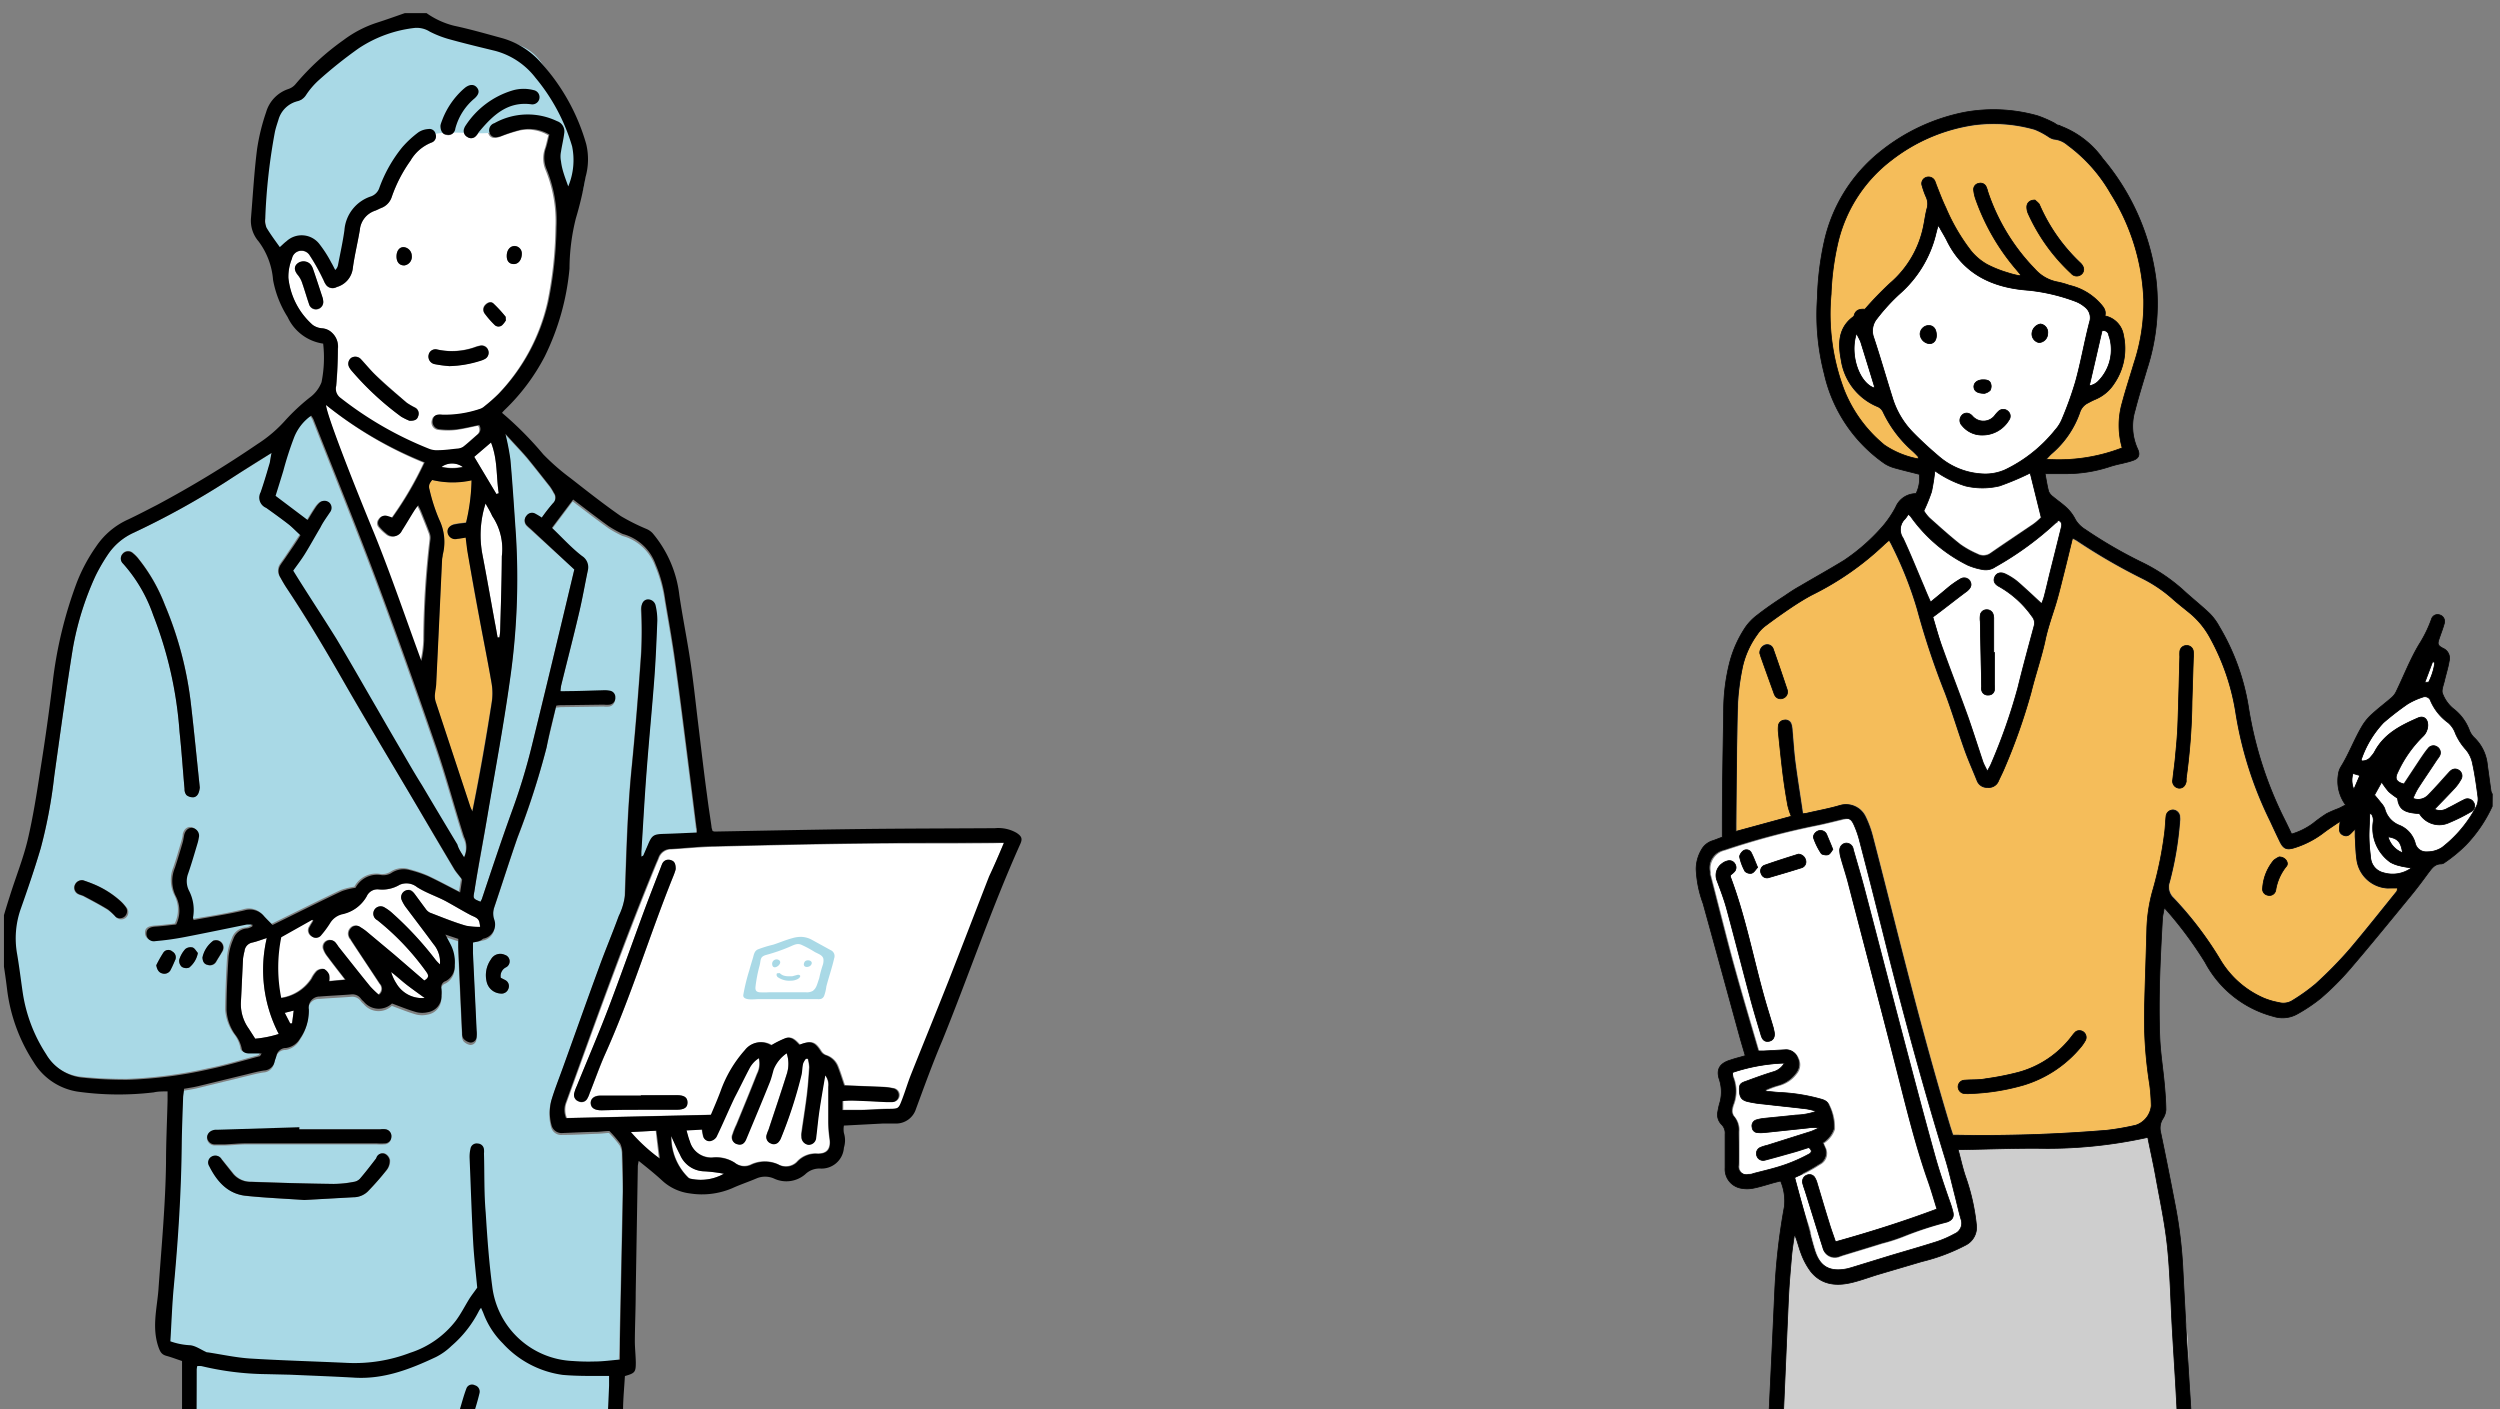
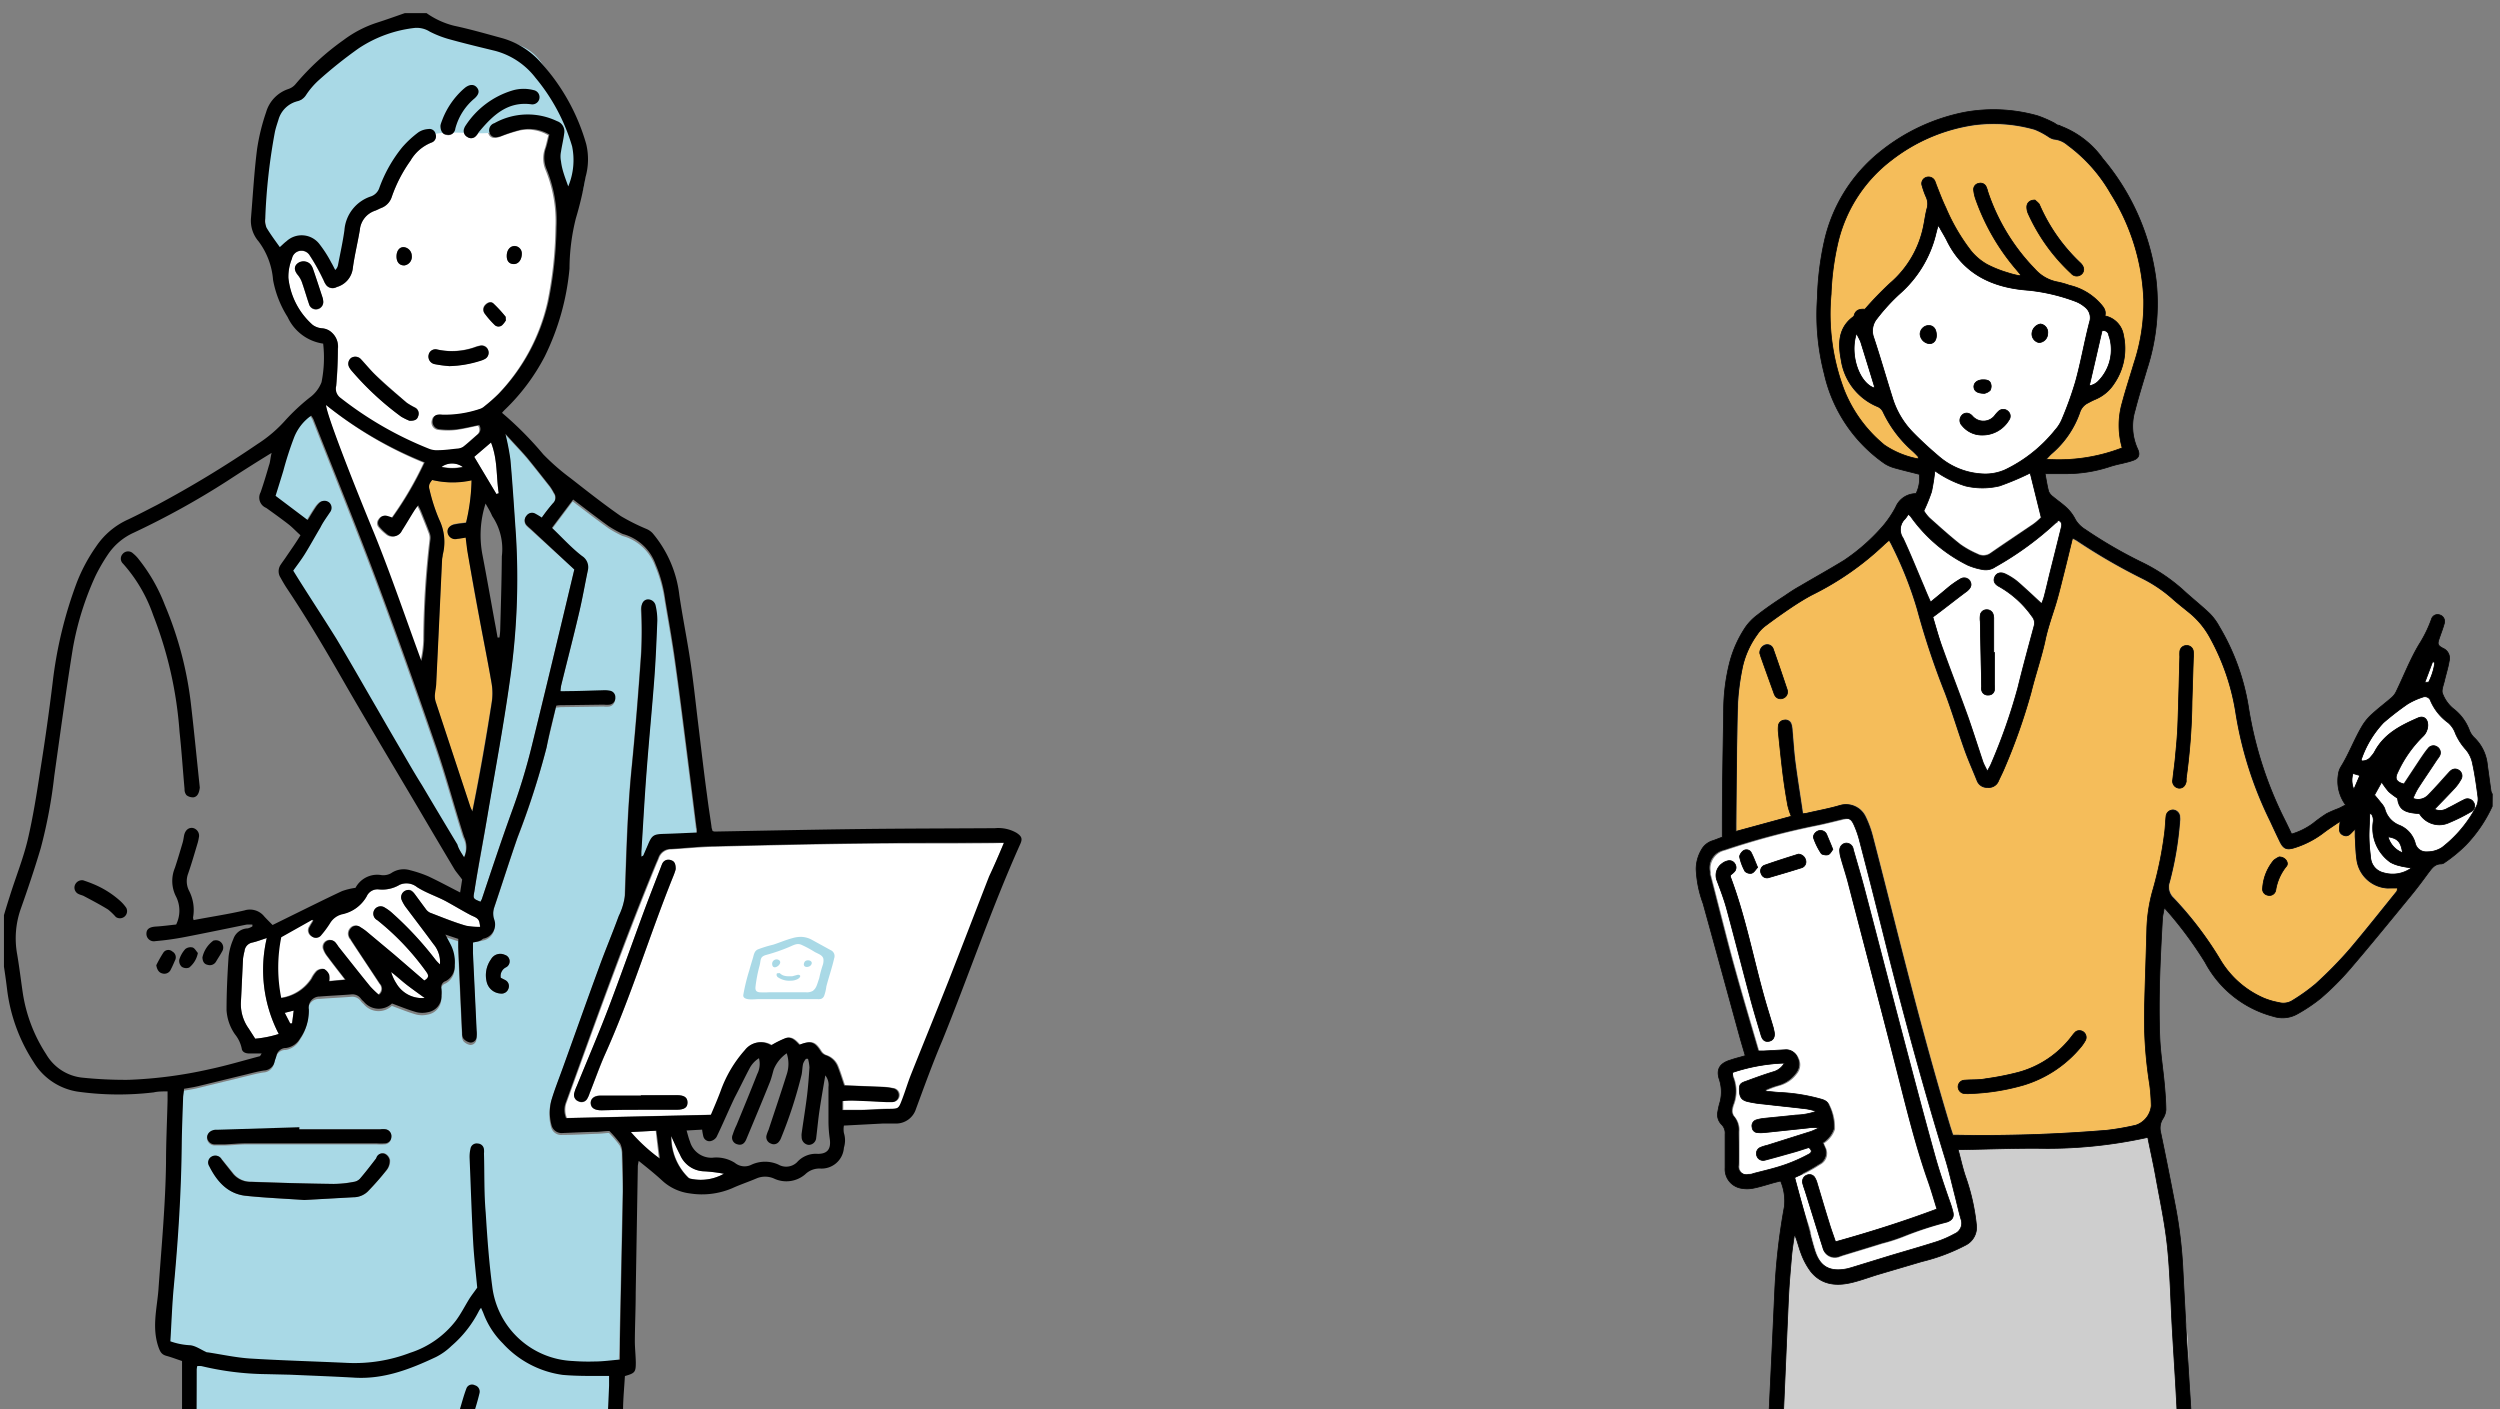
<svg xmlns="http://www.w3.org/2000/svg" width="259" height="146" viewBox="0 0 259 146">
  <rect x="0" y="0" width="259" height="146" fill="#808080" stroke="none" />
  <defs>
    <style>.a{fill:none;}.b{clip-path:url(#a);}.c{fill:#fff;}.d{fill:#a9d9e6;}.e{fill:#f5bd5a;}.f{fill:#cecece;}.g{stroke:#000;stroke-miterlimit:10;stroke-width:0.08px;}</style>
    <clipPath id="a">
      <rect class="a" x="0.41" y="0.94" width="258.17" height="145.06" />
    </clipPath>
  </defs>
  <title>アートボード 1</title>
  <g class="b">
    <path class="c" d="M58.87,19.31c-.34-.95-.65-1.73-.87-2.52a2.47,2.47,0,0,1,0-1c.1-.65.26-1.29.34-1.94a1.12,1.12,0,0,0-.75-1.22,7.05,7.05,0,0,0-6.49.21.77.77,0,0,0-.48,1.05c.18.43.58.5,1.18.29a16.27,16.27,0,0,1,2-.65,4.17,4.17,0,0,1,3,.49c-.11.42-.2.87-.33,1.3a3.12,3.12,0,0,0,0,2.19,14,14,0,0,1,1.07,6.08,40.9,40.9,0,0,1-.84,7.72,20.23,20.23,0,0,1-5.13,9.55,16.82,16.82,0,0,1-1.49,1.31,1.2,1.2,0,0,1-.45.26,11.45,11.45,0,0,1-3.9.61c-.63-.08-.92.08-1,.51a.78.78,0,0,0,.74,1,7.15,7.15,0,0,0,1.79,0c.76-.1,1.51-.29,2.26-.44a.7.7,0,0,1-.18,1c-.49.4-.94.85-1.44,1.24a1.3,1.3,0,0,1-.63.2c-.68.07-1.37.14-2.06.17a2.13,2.13,0,0,1-.83-.13,37,37,0,0,1-9.19-5.27A1.2,1.2,0,0,1,34.84,40c.12-1.29.15-2.59.18-3.88a1.93,1.93,0,0,0-.63-1.63,1.64,1.64,0,0,0-1-.46,1.9,1.9,0,0,1-1-.35,7.56,7.56,0,0,1-2.52-4.87,4.93,4.93,0,0,1,.37-2,1,1,0,0,1,1.84-.34,20,20,0,0,1,1.35,2.4c.1.17.15.37.27.54a.85.85,0,0,0,1.18.34,2.3,2.3,0,0,0,1.67-2c.18-1.31.5-2.6.72-3.91a2.32,2.32,0,0,1,1.59-2c.22-.08.42-.2.63-.28a1.81,1.81,0,0,0,1.09-1.15,14.67,14.67,0,0,1,1.94-3.75,4.36,4.36,0,0,1,2.18-1.88.67.67,0,0,0,.42-.85.64.64,0,0,0-.76-.54,2.07,2.07,0,0,0-1,.32,10.56,10.56,0,0,0-1.7,1.57,14.4,14.4,0,0,0-2.37,4.2,1.4,1.4,0,0,1-.85.88,4,4,0,0,0-2.77,3.53c-.17,1.2-.43,2.38-.66,3.57a.91.91,0,0,1-.29.53c-.14-.26-.26-.52-.41-.77a12.52,12.52,0,0,0-1.2-1.88A2.32,2.32,0,0,0,29.7,25c-.23.17-.43.38-.69.61-.46-.68-1-1.34-1.37-2a1.79,1.79,0,0,1-.14-.93,60.57,60.57,0,0,1,1-9c.09-.42.23-.83.36-1.24a2.74,2.74,0,0,1,2-1.95,1.44,1.44,0,0,0,.87-.64A8.11,8.11,0,0,1,33,8.33,46,46,0,0,1,37.17,5,13.13,13.13,0,0,1,43,2.89a2.54,2.54,0,0,1,1.55.39,10.78,10.78,0,0,0,2,.78c1.58.44,3.17.82,4.77,1.21a7.79,7.79,0,0,1,4.17,2.78,19.89,19.89,0,0,1,3.8,7.11A7.07,7.07,0,0,1,58.87,19.31ZM42.42,43.59c.52,0,.8-.11.91-.46a.7.7,0,0,0-.3-.9,7.14,7.14,0,0,1-.89-.52c-1.09-.94-2.17-1.88-3.22-2.86-.55-.51-1-1.1-1.52-1.65a.79.79,0,0,0-1-.13.76.76,0,0,0-.19,1,2,2,0,0,0,.25.35,30.29,30.29,0,0,0,5.12,4.74A6.58,6.58,0,0,0,42.42,43.59ZM55,10.8a.74.74,0,0,0,.26-1.46A4.09,4.09,0,0,0,53,9.4,8.84,8.84,0,0,0,48.26,13a1.14,1.14,0,0,0-.16.31.7.7,0,0,0,.33.89.66.66,0,0,0,.87-.09c.16-.15.27-.37.42-.54C51.11,11.91,52.62,10.5,55,10.8ZM46.56,37.93a11.38,11.38,0,0,0,3.23-.59,2.23,2.23,0,0,0,.4-.16.73.73,0,0,0,.38-.94.72.72,0,0,0-.84-.45,3.86,3.86,0,0,0-.58.17,7.13,7.13,0,0,1-3.83.25.72.72,0,0,0-.88.51.8.8,0,0,0,.59,1A12.8,12.8,0,0,0,46.56,37.93Zm-.93-24.87c0,.55.25.87.63.93a.71.71,0,0,0,.88-.62,6.07,6.07,0,0,1,2-3.14c.45-.41.52-.76.24-1.12s-.72-.4-1.21,0l-.2.17a8.23,8.23,0,0,0-2.14,3.1C45.75,12.61,45.68,12.89,45.63,13.06ZM33.48,31.16a1.36,1.36,0,0,0-.06-.29c-.33-1-.65-2-1-3a1.35,1.35,0,0,0-.31-.51,1,1,0,0,0-1.33,0c-.33.31-.3.69.06,1.14a2.56,2.56,0,0,1,.42.71c.27.76.49,1.54.75,2.3a.74.74,0,0,0,.86.55A.76.76,0,0,0,33.48,31.16Zm18.93,2c0-.21,0-.32-.06-.37a13.85,13.85,0,0,0-1.27-1.38c-.26-.23-.61-.08-.84.18a.68.68,0,0,0-.05.88,9.39,9.39,0,0,0,1,1.15.57.57,0,0,0,.79.05A2.31,2.31,0,0,0,52.41,33.19ZM41.8,25.6c-.45,0-.74.4-.72,1s.33.93.81.89a.9.9,0,0,0,.77-1A.92.92,0,0,0,41.8,25.6Zm10.7.89c0,.54.25.86.72.86s.85-.45.84-1.09a.77.77,0,0,0-.74-.78C52.85,25.47,52.51,25.9,52.5,26.49Z" />
    <path class="d" d="M56.21,6.67A4.84,4.84,0,0,0,53.5,4.58c-1.18-.37-2.45,0-3.64-.28-.8-.2-1.38-.67-2.16-.93A11.77,11.77,0,0,0,38,4.15a19.74,19.74,0,0,0-5,3,7.39,7.39,0,0,0-1.76,3.22l-.19,0c-5.46,1.36-3.63,9.39-3.48,13.59a2.13,2.13,0,0,0,3.59,1.49c.8-.69,1.95,1.3,2.2,1.73s.44,1.71,1.05,2.06c1,.56,1.28-.83,1.4-1.61.17-1.2.1-2.47.25-3.68.06-.55.07-1.71.47-2.15.54-.61,1.51-.66,2.22-.94a3.57,3.57,0,0,0,1.82-1.59c1.2-2,1.4-4.53,4-5.28,1.92-.55,4.44,0,6.43-.25,1.56-.2,5-1.79,6.37-.35.61.63,0,1.5-.19,2.27a3.07,3.07,0,0,0,.35,2.23c.22.59.95,2.85,1.72,2.9,2,.14,1.36-5.7,1-6.7A24.68,24.68,0,0,0,56.21,6.67Z" />
    <path class="d" d="M49,97.64c.4-.08.71-.11,1-.19a1.5,1.5,0,0,0,1.15-2,2.05,2.05,0,0,1,0-1.25c.82-2.43,1.59-4.87,2.43-7.29a83.59,83.59,0,0,0,3-9.29c.32-1.43.69-2.85,1-4.31.22,0,.42-.05.61-.05l4.32-.06a2.5,2.5,0,0,0,.61,0,.7.7,0,0,0,.58-.75.67.67,0,0,0-.54-.69,2.83,2.83,0,0,0-.77-.05c-1.27,0-2.54.07-3.81.09a4.13,4.13,0,0,1-.56,0,5.21,5.21,0,0,1,.07-.6c.62-2.51,1.27-5,1.86-7.54.34-1.43.59-2.88.89-4.32a1.37,1.37,0,0,0-.59-1.54c-1.1-.86-2.06-1.91-3.12-2.92l2.2-2.93c1.2.91,2.43,1.86,3.69,2.77a12.46,12.46,0,0,0,1.34.75,1.06,1.06,0,0,0,.25.09,5,5,0,0,1,3.26,3.09,14.17,14.17,0,0,1,1,3.67c.32,1.9.66,3.8.94,5.71.36,2.51.68,5,1,7.54q.66,5.18,1.3,10.37c0,.14,0,.28.05.51-1.16.05-2.28.11-3.4.14s-1.27.14-1.68,1.12l-.48,1.11s-.09.06-.2.12c0-.19,0-.35,0-.51.18-2.81.33-5.63.55-8.45.24-3.16.55-6.32.79-9.48.15-2,.23-4,.31-6a6.67,6.67,0,0,0-.17-1.54.81.81,0,0,0-.89-.66c-.43.09-.62.47-.6,1a44.64,44.64,0,0,1,0,4.48c-.28,4-.6,8-1,12.06-.43,4.37-.53,8.75-.69,13.12a6.71,6.71,0,0,1-.65,2.13c-.66,1.75-1.39,3.47-2,5.22-1.28,3.49-2.52,7-3.78,10.48-.4,1.12-.84,2.21-1.18,3.34a4.93,4.93,0,0,0,0,2.64,1.08,1.08,0,0,0,1.17.81c1.18,0,2.36-.07,3.54-.12.43,0,.85-.06,1.28-.09a11.06,11.06,0,0,1,1.13,1.32,2.41,2.41,0,0,1,.21,1.09c0,1.29.09,2.59.07,3.89-.09,5.07-.21,10.14-.31,15.22-.07,3.31-.43,6.65-.44,10,0,2.2-.14,4.37-.35,6.54-.18,1.84.27,3.73.18,5.58-.07,1.62-.09,3.25-.09,4.87,0,1,.3,3.39-.72,4.09-.76.52-2.9,0-3.78,0-2.29-.1-4.6-.09-6.89-.09-5.86,0-11.81-.18-17.66.07a51.78,51.78,0,0,1-9-.09c-.83-.11-1.66-.18-2.49-.24-.57-.05-2.35.21-2.85-.09-.69-.41-.4-1.38-.44-2.09-.07-1.5,0-3,.07-4.47s0-3.31.22-4.95a30.6,30.6,0,0,0,0-5.58c-.09-2.3,0-4.6-.28-6.89-.26-2.05.62-5.78-2.08-6.38.12-1.94.18-3.83.36-5.72.46-4.91.77-9.83.82-14.76,0-1.59.09-3.17.14-4.76,0-.28,0-.56.09-.92.5-.09,1-.16,1.45-.27l5-1.22c.62-.15,1.23-.32,1.86-.41a1.17,1.17,0,0,0,1.09-.94c0-.2.13-.38.18-.58a1,1,0,0,1,1-.81,2,2,0,0,0,1.46-1,5,5,0,0,0,.9-3,1.13,1.13,0,0,1,1.16-1.29c1.1-.09,2.19-.13,3.28-.22a1.07,1.07,0,0,1,1,.44,2.2,2.2,0,0,0,.3.31,2,2,0,0,0,2.92.19c.87.32,1.69.66,2.54.9a2.52,2.52,0,0,0,1.19,0,1.68,1.68,0,0,0,1.4-1.73,4,4,0,0,0,0-.69.64.64,0,0,1,.44-.8,1.76,1.76,0,0,0,.93-1.65,3.92,3.92,0,0,0-.44-2.17l-.53-1,1.34.45c0,.31,0,.6,0,.88q.19,4.45.4,8.9a.93.93,0,0,0,.15.57,1.24,1.24,0,0,0,.7.39.63.63,0,0,0,.65-.58,3.18,3.18,0,0,0,0-.69q-.18-4-.38-8C49,98.37,49,98,49,97.64Zm-17.5,26.68,5.13-.3a2.15,2.15,0,0,0,1.5-.58c.68-.73,1.35-1.49,2-2.28a1.5,1.5,0,0,0,.29-1,.94.94,0,0,0-.47-.63.66.66,0,0,0-.84.26c-.05.07-.06.17-.11.23-.54.7-1.08,1.41-1.66,2.08a1.1,1.1,0,0,1-.67.33,11,11,0,0,1-2.06.21c-2.85,0-5.7-.12-8.54-.22a2.34,2.34,0,0,1-1.85-.81L23,120.11a.74.74,0,0,0-1-.28.7.7,0,0,0-.27,1c.81,1.56,1.9,2.87,3.78,3.07C27.51,124.1,29.58,124.18,31.52,124.32ZM31,117v-.11l-8.46.26h-.26c-.53.06-.87.39-.84.8a.8.8,0,0,0,.83.72c.34,0,.69,0,1,0,.75,0,1.5-.11,2.25-.11H39a6.14,6.14,0,0,0,.86,0,.69.69,0,0,0,.66-.68A.72.72,0,0,0,40,117a1.91,1.91,0,0,0-.59,0ZM51.88,101.3a1,1,0,0,1,.57-1.1.7.7,0,0,0-.16-1.28,1.1,1.1,0,0,0-1.42.46,2.84,2.84,0,0,0-.42,2.45,1.57,1.57,0,0,0,1.4,1.1.75.75,0,0,0,.82-.5.7.7,0,0,0-.32-.89Z" />
-     <path class="d" d="M28.14,46.92c-.1.56-.13.95-.24,1.32-.27.94-.55,1.87-.87,2.8a1.15,1.15,0,0,0,.48,1.49c.77.55,1.55,1.11,2.3,1.69.42.33.79.73,1.25,1.14-.53.8-1,1.52-1.48,2.23-.19.29-.4.56-.59.85a1.2,1.2,0,0,0,0,1.31c.21.38.42.75.66,1.11,2.2,3.35,4.26,6.78,6.24,10.27,2.43,4.25,5,8.44,7.46,12.65Q45.18,86.92,47,90c.2.34.46.64.76,1l-.21,1.34c-1.15-.59-2.21-1.16-3.29-1.67a12.46,12.46,0,0,0-1.87-.63,2.3,2.3,0,0,0-2,.31,1.64,1.64,0,0,1-1,.19,2.54,2.54,0,0,0-2.68,1.32,6.84,6.84,0,0,0-1.4.34c-1.88.88-3.73,1.81-5.59,2.72l-1.6.79c-.3-.3-.58-.58-.85-.87a1.9,1.9,0,0,0-2.07-.64c-1.72.44-3.49.7-5.26,1a1.11,1.11,0,0,1-.06-.27,4.33,4.33,0,0,0-.45-2.76,2.2,2.2,0,0,1-.09-1.76c.34-1.07.65-2.15,1-3.22a4.64,4.64,0,0,0,.11-.51.82.82,0,0,0-.61-1c-.43-.07-.78.2-.91.73,0,.25-.08.51-.15.76-.26.88-.52,1.77-.81,2.64a3.53,3.53,0,0,0,.13,3,3.25,3.25,0,0,1,0,2.87c-.67.07-1.37.16-2.08.21s-1,.26-1,.74a.77.77,0,0,0,.94.77,28.7,28.7,0,0,0,3.07-.43c2.12-.41,4.23-.85,6.35-1.28a4.21,4.21,0,0,1,.62,0l0,.18a1.67,1.67,0,0,1-.48.21,1.62,1.62,0,0,0-1.5,1.12,6.23,6.23,0,0,0-.49,1.82c-.12,1.84-.18,3.69-.21,5.53a4.89,4.89,0,0,0,.87,2.5,3.48,3.48,0,0,1,.7,1.46c0,.39.4.53.79.53h1.28c-.1.14-.15.27-.22.29-1.73.46-3.44,1-5.18,1.34a45.59,45.59,0,0,1-8.39,1.1,43.5,43.5,0,0,1-4.83-.23,4.92,4.92,0,0,1-3.71-2.43,16,16,0,0,1-2.43-6.41c-.19-1.31-.35-2.63-.57-3.93a9.19,9.19,0,0,1,.36-4.68C2.88,92.1,3.59,90,4.22,87.87a50.82,50.82,0,0,0,1.4-7.46C6.24,76,6.84,71.56,7.55,67.15a30.8,30.8,0,0,1,2.34-7.48,18.62,18.62,0,0,1,1.3-2.24,6.4,6.4,0,0,1,2.68-2.25,83.58,83.58,0,0,0,9.67-5.35C25,48.87,26.5,48,28.14,46.92ZM20.7,81.6c-.3-2.83-.57-5.67-.9-8.5a37.32,37.32,0,0,0-2.73-10.49,17.75,17.75,0,0,0-2.69-4.71,3.52,3.52,0,0,0-.6-.62.73.73,0,0,0-1.08.07.71.71,0,0,0,.05,1,15.66,15.66,0,0,1,3.12,5.33A41.15,41.15,0,0,1,18.6,75.77c.21,2,.34,4,.52,5.94a.92.92,0,0,0,.2.63,1.08,1.08,0,0,0,.76.22C20.47,82.51,20.63,82.15,20.7,81.6ZM8.62,91.2a.79.79,0,0,0-.88.46.73.73,0,0,0,.37,1c.18.09.39.12.56.22.83.44,1.67.88,2.48,1.38A6.43,6.43,0,0,1,12,95a.74.74,0,0,0,1.15-.93,4.18,4.18,0,0,0-.69-.77,9.65,9.65,0,0,0-2.77-1.71C9.29,91.43,8.94,91.31,8.62,91.2Zm13.7,6.21-.22.06A2.9,2.9,0,0,0,21,99.22c0,.35.13.69.55.77a.74.74,0,0,0,.88-.37c.19-.35.41-.68.6-1A.76.76,0,0,0,22.32,97.41ZM16.19,100c.08.45.26.75.6.84a.73.73,0,0,0,.92-.43c.16-.3.29-.62.43-.93a.68.68,0,0,0-.28-.9.62.62,0,0,0-.92.09A12.31,12.31,0,0,0,16.19,100Zm4.31-1.27c-.17-.19-.32-.49-.54-.57a.88.88,0,0,0-.76.16,2.86,2.86,0,0,0-.63,1.11.84.84,0,0,0,.26.73.85.85,0,0,0,.77.08A2.55,2.55,0,0,0,20.5,98.73Z" />
    <path class="c" d="M104,87.33c-.53,1.26-1,2.34-1.43,3.43-1.4,3.6-2.78,7.21-4.19,10.8-1.28,3.24-2.6,6.46-3.89,9.7-.34.85-.6,1.74-.93,2.6-.38,1-.39,1-1.5,1-.92,0-1.84.08-2.76.11-.63,0-1.26,0-1.93,0v-.91c.34,0,.65-.07,1-.06,1.18,0,2.36.1,3.54.16l.52,0a.72.72,0,0,0,.12-1.44,5.81,5.81,0,0,0-1-.13l-4-.16c-.22-.64-.42-1.3-.67-1.93a2,2,0,0,0-1.28-1.21,1,1,0,0,1-.48-.4c-.63-1-1-1.13-2.21-.67-.37-.39-.79-.89-1.43-.69a9.82,9.82,0,0,0-1.49.74,2.06,2.06,0,0,0-2.72.49,12.91,12.91,0,0,0-2.53,4.29c-.33.82-.68,1.64-1,2.43l-15,.34a2.19,2.19,0,0,1-.06-1.53c3-8.3,6-16.64,9.35-24.81.09-.21.19-.42.27-.64A1.34,1.34,0,0,1,69.53,88c1.55-.09,3.1-.24,4.66-.28,4.93-.12,9.86-.24,14.79-.3,4.64-.06,9.28,0,13.93-.06ZM70,90c0-.49-.15-.75-.49-.86a.7.7,0,0,0-.89.34,3.05,3.05,0,0,0-.13.32c-.6,1.55-1.21,3.11-1.79,4.67-1.23,3.32-2.41,6.66-3.67,10-1,2.71-2.19,5.39-3.28,8.08a4,4,0,0,0-.26.73.7.7,0,0,0,.45.84.67.67,0,0,0,.9-.28,2.48,2.48,0,0,0,.24-.55c.51-1.29,1-2.6,1.52-3.86,2.77-6.12,4.69-12.56,7.21-18.78C69.92,90.34,70,90.09,70,90Zm-3.63,23.5h0c-1.41,0-2.83,0-4.23,0-.66,0-1,.38-.95.86s.49.67,1.13.66c1.47,0,2.93-.06,4.4-.06,1.12,0,2.25,0,3.37,0,.8,0,1.12-.24,1.12-.76s-.35-.75-1.13-.75Z" />
    <path class="d" d="M83,97.06a3.06,3.06,0,0,0-.9.13c-.68.18-1.32.46-2,.68a12.2,12.2,0,0,0-1.59.49c-.38.18-.41.57-.52.93s-.25.82-.36,1.23a19.87,19.87,0,0,0-.62,2.53c-.11.66,1.17.46,1.56.46h5.94c.39,0,.65.07.86-.31a4.41,4.41,0,0,0,.24-1c.26-1,.59-1.94.81-2.92a.67.67,0,0,0-.37-.85l-2-1.1A2.44,2.44,0,0,0,83,97.06Zm1.29,5.55a1.25,1.25,0,0,1-.79.19c-1.27,0-2.55,0-3.83,0a8.52,8.52,0,0,1-1,0c-.39-.06-.44-.26-.39-.66a14.85,14.85,0,0,1,.41-2.09c.16-.59,0-.93.69-1.12a18.39,18.39,0,0,0,2.4-.83c.46-.19.81-.43,1.29-.2a11.38,11.38,0,0,1,1.33.72c.33.19.87.33.91.77a1.52,1.52,0,0,1-.1.67,11.66,11.66,0,0,0-.34,1.29C84.67,101.91,84.59,102.37,84.25,102.61Z" />
    <path class="d" d="M80,99.92a.45.45,0,0,1,.17-.43.47.47,0,0,1,.44-.07C81.32,99.72,80.09,100.69,80,99.92Z" />
    <path class="d" d="M84.09,99.84c-.14.49-1.08.47-.74-.18.15-.29.84-.21.74.18" />
    <path class="d" d="M80.53,101.15l-.07-.08a.16.16,0,0,1,0-.1.18.18,0,0,1,0-.08.35.35,0,0,1,.09-.07l.11,0a.1.1,0,0,1,.07,0,.15.15,0,0,1,.06,0,1,1,0,0,0,.37.24,1.57,1.57,0,0,0,.49.08h.21l.22,0,.52-.14a.37.37,0,0,1,.18,0c.29.1,0,.36-.14.43a1.54,1.54,0,0,1-.73.17,2.08,2.08,0,0,1-1.42-.43" />
    <path class="d" d="M48.08,88.82c-.3-.48-.57-.88-.81-1.3q-1.85-3.08-3.68-6.16c-.66-1.11-1.31-2.24-2-3.36q-1.31-2.23-2.6-4.48c-1.42-2.44-2.81-4.9-4.26-7.32-1.28-2.12-2.64-4.19-4-6.29l-.47-.76c.41-.58.83-1.12,1.19-1.7.56-.9,1.07-1.84,1.62-2.76.33-.54.69-1.06,1-1.59a.74.74,0,0,0-.07-1,.76.76,0,0,0-1,0,2.53,2.53,0,0,0-.44.53c-.27.4-.52.82-.8,1.28l-3.33-2.51c.28-.89.54-1.73.8-2.58a34.81,34.81,0,0,1,1.08-3.37,5,5,0,0,1,1.81-2.36,3.06,3.06,0,0,1,.23.36c2.16,5.49,4.4,11,6.47,16.48,2.16,5.77,4.22,11.58,6.23,17.4,1.07,3.1,1.92,6.27,2.91,9.4A2.42,2.42,0,0,1,48.08,88.82Z" />
    <path class="d" d="M49.78,93.42c-.76-.32-.78-.32-.66-1,.46-2.72,1-5.44,1.41-8.16.78-4.57,1.63-9.13,2.27-13.72a73.22,73.22,0,0,0,.62-15.09c-.18-2.58-.34-5.17-.57-7.75A26,26,0,0,0,52.33,45c.81.9,1.55,1.66,2.24,2.46.82,1,1.6,2,2.39,3a5.52,5.52,0,0,1,.4.66.8.8,0,0,1-.11,1.08,18.55,18.55,0,0,0-1.15,1.48,7.31,7.31,0,0,0-.64-.39.69.69,0,0,0-.93.18.74.74,0,0,0,0,1,4.26,4.26,0,0,0,.38.35L59.5,59c-.58,2.43-1.15,4.84-1.73,7.24q-1.31,5.45-2.64,10.9a63.76,63.76,0,0,1-2.13,7c-1.1,3-2.06,6-3.08,9C49.89,93.22,49.84,93.29,49.78,93.42Z" />
    <path class="e" d="M44.75,49.72a9.08,9.08,0,0,0,4.12,0,20.32,20.32,0,0,1-.57,4.39c-.37.05-.76.09-1.15.16s-.83.43-.76.87a.8.8,0,0,0,1,.64c.26,0,.51-.07.87-.13.08.59.13,1.15.23,1.7Q49,60.71,49.65,64c.42,2.27.88,4.53,1.27,6.8a6.14,6.14,0,0,1,0,2c-.6,3.75-1.25,7.49-2,11.24-.06-.15-.14-.3-.2-.45l-3.6-10.91a2.1,2.1,0,0,1-.09-.66c0-.45.13-.9.15-1.36.21-4.23.4-8.46.6-12.69,0-.18.05-.35.07-.52a5.3,5.3,0,0,0-.37-3.66,18.18,18.18,0,0,1-1-3.1C44.34,50.3,44.47,50.07,44.75,49.72Z" />
    <path class="c" d="M33.76,41.94a40.08,40.08,0,0,0,10.13,6,35.49,35.49,0,0,1-3.35,5.73,3.63,3.63,0,0,0-.61-.2.68.68,0,0,0-.73.34.63.63,0,0,0,0,.8,4.59,4.59,0,0,0,.74.72,1,1,0,0,0,1.6-.32c.44-.68.84-1.38,1.27-2.06a6.84,6.84,0,0,1,.41-.56c.12.25.22.43.3.62.3.74.61,1.49.89,2.24a1.4,1.4,0,0,1,.08.67,93.3,93.3,0,0,0-.65,10.43,11,11,0,0,1-.29,2.17c-1.62-4.4-3.12-8.85-4.88-13.19C36.3,49.33,33.72,42.77,33.76,41.94Z" />
    <path class="c" d="M43.94,101.58l-3.17-2.71-2.92-2.44a5.23,5.23,0,0,0-.57-.39.73.73,0,0,0-1,.08.85.85,0,0,0-.14,1c0,.08.1.14.14.22,1,1.52,2,3,3,4.55a.75.75,0,0,1-.11,1.14,10.49,10.49,0,0,1-.9-.87c-1.11-1.36-2.19-2.74-3.29-4.12a4,4,0,0,0-.3-.42.72.72,0,0,0-1.23.7,2.45,2.45,0,0,0,.41.74c.58.78,1.18,1.55,1.85,2.41l-1.69.16a1.74,1.74,0,0,0,0-.67,1.13,1.13,0,0,0-.53-.6,1,1,0,0,0-.75.23,3.15,3.15,0,0,0-.53.78,4.55,4.55,0,0,1-3.16,2,15.91,15.91,0,0,1,0-6.3l3.22-1.81.11.09c-.12.21-.25.4-.36.61a.72.72,0,0,0,.18,1,.68.68,0,0,0,1-.11,10.31,10.31,0,0,0,.92-1.25,2,2,0,0,1,1.3-.92A3.78,3.78,0,0,0,38,92.86a1.22,1.22,0,0,1,1.26-.71,3.52,3.52,0,0,0,2.15-.48,1.75,1.75,0,0,1,1.8.24c1,.65,2.18,1,3.22,1.59.78.43,1.54.89,2.32,1.3.37.2.82.27.93.77,0,.11,0,.22.07.46a6.79,6.79,0,0,1-1.47-.12c-1.26-.4-2.5-.88-3.73-1.35a1.16,1.16,0,0,1-.44-.39c-.39-.5-.76-1-1.13-1.53s-.6-.52-.95-.37a.75.75,0,0,0-.4,1,3.9,3.9,0,0,0,.53.87c.92,1.23,1.85,2.44,2.75,3.67a2.9,2.9,0,0,1,.68,2.11,4.23,4.23,0,0,1-.43-.44,35,35,0,0,0-4.45-4.82,4.49,4.49,0,0,0-.83-.62.76.76,0,1,0-.78,1.3,26.65,26.65,0,0,1,5,5.25C44.28,100.87,44.6,101.22,43.94,101.58Z" />
-     <path class="c" d="M81.5,109.11a3.45,3.45,0,0,1,0,2.16c-.6,1.92-1.25,3.83-1.88,5.74a3.9,3.9,0,0,0-.21.57.71.71,0,0,0,.45.84.66.66,0,0,0,.85-.21,1.23,1.23,0,0,0,.21-.37A46.19,46.19,0,0,0,83,111.27c.07-.37.07-.75.15-1.11a1.71,1.71,0,0,1,.3-.52l.21,0a4.48,4.48,0,0,1,.15.89c-.06,1-.13,2-.25,2.92-.16,1.31-.38,2.62-.56,3.93a1.37,1.37,0,0,0,0,.35.81.81,0,0,0,.71.83.78.78,0,0,0,.8-.74c.12-1,.2-1.89.34-2.83.18-1.2.39-2.39.6-3.63a1.58,1.58,0,0,1,.33,1.2c0,1.21,0,2.42,0,3.63a13.36,13.36,0,0,0,.14,1.79c.13,1-.25,1.54-1.24,1.51a2.6,2.6,0,0,0-2.16.87,1.61,1.61,0,0,1-1.93.24,3.36,3.36,0,0,0-2.76,0,1.59,1.59,0,0,1-1.75-.18,3.59,3.59,0,0,0-2.33-.53,2.31,2.31,0,0,1-2.32-1.68c-.14-.34-.22-.7-.35-1.14l1.61-.09a6,6,0,0,0,.12.68.66.66,0,0,0,.7.52,1,1,0,0,0,.67-.43c.65-1.34,1.23-2.72,1.87-4.07.48-1,1-2,1.53-3a2.76,2.76,0,0,1,1-1.1,2.31,2.31,0,0,1-.18,1.64c-.69,1.77-1.42,3.52-2.14,5.28a7.07,7.07,0,0,0-.4,1,.71.71,0,0,0,.48,1c.41.13.73,0,.93-.53.82-2,1.64-3.94,2.44-5.91.17-.43.27-.88.4-1.32A3.75,3.75,0,0,1,81.5,109.11Z" />
    <path class="c" d="M27.64,97.18a14.44,14.44,0,0,0,1.24,9.94,11.35,11.35,0,0,1-2.44.49l-.68-1.06a4.33,4.33,0,0,1-.8-2.77c.08-1.49.14-3,.22-4.48a6.38,6.38,0,0,1,.15-.76,1,1,0,0,1,.8-.89C26.6,97.54,27.06,97.36,27.64,97.18Z" />
-     <path class="c" d="M50.3,52.16c.29.52.5.88.69,1.26a6.1,6.1,0,0,1,1,4.18c0,2.56-.1,5.12-.17,7.68a6.26,6.26,0,0,1-.08.73l-.19,0c-.1-.57-.2-1.14-.31-1.7-.41-2.26-.81-4.53-1.24-6.78A10.73,10.73,0,0,1,50.3,52.16Z" />
    <path class="c" d="M51.43,51.18l-2.3-3.85,1.74-1.49c.7,1.77.53,3.55.8,5.26Z" />
    <path class="c" d="M75,121.6a4.88,4.88,0,0,1-3.35.53.54.54,0,0,1-.31-.13,5.87,5.87,0,0,1-1.76-4.3c.3.65.58,1.3.91,1.92A2.79,2.79,0,0,0,73,121.35,16.25,16.25,0,0,1,75,121.6Z" />
    <path class="c" d="M67.93,117.14l.33,2.89a17.73,17.73,0,0,1-3-2.75Z" />
    <path class="c" d="M44,103.39a3.08,3.08,0,0,1-2.94-1.51,4.57,4.57,0,0,1-.54-1.18c.58.47,1.15,1,1.74,1.42S43.43,103,44,103.39Z" />
    <path class="c" d="M45.77,48.35a1.88,1.88,0,0,1,2.17,0A5,5,0,0,1,45.77,48.35Z" />
    <path class="c" d="M29.5,104.93l.93-.26L30.26,106l-.2,0Z" />
    <path d="M62.74,171.28A1.72,1.72,0,0,1,62.4,170c.53-6.07.25-12.16.38-18.24.06-2.74.21-5.47.32-8.21,0-.28,0-.57,0-1h-1c-1.27,0-2.55,0-3.8-.11a10.27,10.27,0,0,1-6.22-3.28,8.65,8.65,0,0,1-2-3.11c-.06-.16-.14-.31-.24-.56a2.13,2.13,0,0,0-.21.3,11.82,11.82,0,0,1-2.86,3.65,6.49,6.49,0,0,1-1.61,1.15c-2.65,1.25-5.35,2.3-8.36,2.14-2.25-.13-4.49-.21-6.74-.31l-2.51-.06a30,30,0,0,1-6.67-.83,2.08,2.08,0,0,0-.45,0,2.8,2.8,0,0,0-.05.36c0,6.37-.09,12.74-.1,19.11,0,2.57.1,5.13.15,7.7a2.09,2.09,0,0,1,0,.25.75.75,0,0,1-1.48.19c-.08-.5-.06-1-.09-1.55-.29-5.13,0-10.26,0-15.39,0-3.4,0-6.8,0-10.2,0-.32,0-.63,0-1-.58-.19-1.09-.39-1.61-.53s-.66-.43-.84-.93c-.68-2-.16-3.93,0-5.87.31-4.4.73-8.79.79-13.2,0-2.17.11-4.33.16-6.49,0-.28,0-.56,0-.91-.52,0-1,0-1.43.1a30.7,30.7,0,0,1-7.84-.07,6.49,6.49,0,0,1-4.61-3.07,17.72,17.72,0,0,1-2.74-7.48c-.16-1.35-.37-2.68-.58-4a8.57,8.57,0,0,0-.28-1v-1C.27,95.31.61,94.09,1,92.89c.62-2,1.38-3.86,1.86-5.84.56-2.38.94-4.8,1.31-7.22.48-3,.92-6.1,1.29-9.16a43.88,43.88,0,0,1,2.49-10.3,17.54,17.54,0,0,1,2-3.74,7.88,7.88,0,0,1,3.32-2.81c1-.47,2-1,3-1.51A112.78,112.78,0,0,0,26.68,46a13.91,13.91,0,0,0,2.94-2.52,21.08,21.08,0,0,1,2.45-2.28,3.56,3.56,0,0,0,1.24-1.6,12.85,12.85,0,0,0,.17-4,4.81,4.81,0,0,1-3.68-2.75,10.82,10.82,0,0,1-1.51-3.84,7.65,7.65,0,0,0-1.5-4A3.28,3.28,0,0,1,26,22.61c.2-2.38.33-4.77.63-7.14a21.41,21.41,0,0,1,.94-3.85,3.58,3.58,0,0,1,2.31-2.4,1.64,1.64,0,0,0,.71-.47,26.42,26.42,0,0,1,5-4.6,11.83,11.83,0,0,1,3.43-1.79c1-.32,2-.68,2.92-1h2.25a8.46,8.46,0,0,0,2.86,1.31c1.69.36,3.35.84,5,1.29a8.41,8.41,0,0,1,4.08,2.63,21.15,21.15,0,0,1,4.6,8.33,6.76,6.76,0,0,1-.07,3.43,35.93,35.93,0,0,1-1,4.27A21.61,21.61,0,0,0,59,27.83a25.89,25.89,0,0,1-2.56,9.09,21.21,21.21,0,0,1-4.13,5.52,3.39,3.39,0,0,0-.3.33,35.55,35.55,0,0,1,4.28,4.31,23.41,23.41,0,0,0,2.86,2.49c1.7,1.33,3.4,2.67,5.17,3.9A21.2,21.2,0,0,0,67,54.81a1.84,1.84,0,0,1,.62.44,12.11,12.11,0,0,1,2.76,6.41c.34,2.31.81,4.59,1.15,6.9.29,1.94.5,3.88.73,5.83.33,2.69.63,5.38,1,8.07.13,1.05.3,2.11.45,3.16,0,.17.08.33.11.47a1,1,0,0,0,.21.06c5-.09,10-.2,14.94-.26,4.7-.06,9.4-.06,14.1-.09a3.8,3.8,0,0,1,2.24.48c.51.34.65.58.4,1.14-3,6.69-5.34,13.61-8.09,20.39-1,2.35-1.85,4.71-2.73,7.09a2.16,2.16,0,0,1-2.08,1.5c-.46,0-.92,0-1.38,0l-4,.21a2.16,2.16,0,0,0,0,.77,2.55,2.55,0,0,1,0,1.52,2.32,2.32,0,0,1-2.48,2.16,2.1,2.1,0,0,0-1.53.6,3,3,0,0,1-3.25.43,2.28,2.28,0,0,0-1.81,0c-.82.35-1.67.63-2.48,1a8,8,0,0,1-4.4.55,5.16,5.16,0,0,1-2.92-1.37c-.74-.68-1.53-1.31-2.39-2a5.12,5.12,0,0,0-.09.51q-.11,6.57-.22,13.14c0,1.67-.08,3.34-.09,5,0,.74.09,1.49.1,2.24,0,1-.09,1.1-1.13,1.4-.06,1.08-.17,2.2-.19,3.31-.09,4.64-.15,9.28-.23,13.92,0,2.37-.08,4.73-.15,7.1,0,1.12-.14,2.24-.19,3.36a1.39,1.39,0,0,1-.5,1.05ZM49,97.64c0,.36,0,.73,0,1.1q.19,4,.38,8a3.18,3.18,0,0,1,0,.69.63.63,0,0,1-.65.58,1.24,1.24,0,0,1-.7-.39.93.93,0,0,1-.15-.57q-.21-4.44-.4-8.9c0-.28,0-.57,0-.88l-1.34-.45.53,1a3.92,3.92,0,0,1,.44,2.17,1.76,1.76,0,0,1-.93,1.65.64.64,0,0,0-.44.8,4,4,0,0,1,0,.69,1.68,1.68,0,0,1-1.4,1.73,2.52,2.52,0,0,1-1.19,0c-.85-.24-1.67-.58-2.54-.9a2,2,0,0,1-2.92-.19,2.2,2.2,0,0,1-.3-.31,1.07,1.07,0,0,0-1-.44c-1.09.09-2.18.13-3.28.22A1.13,1.13,0,0,0,32,104.57a5,5,0,0,1-.9,3,2,2,0,0,1-1.46,1,1,1,0,0,0-1,.81c-.05.2-.14.38-.18.58a1.17,1.17,0,0,1-1.09.94c-.63.09-1.24.26-1.86.41l-5,1.22c-.47.11-.95.18-1.45.27,0,.36-.08.64-.09.92-.05,1.59-.12,3.17-.14,4.76-.05,4.93-.36,9.85-.82,14.76-.18,1.89-.24,3.78-.36,5.72a7.06,7.06,0,0,0,1.93.4c.61,0,1.23.47,1.85.74l.08,0c1.45.22,2.9.54,4.36.64,3.39.21,6.79.3,10.19.46a16.1,16.1,0,0,0,6.43-1.05,9.72,9.72,0,0,0,4.73-3.32c.53-.71.93-1.51,1.4-2.27.24-.38.52-.73.82-1.16-.14-1.51-.33-3.11-.42-4.72-.16-2.91-.25-5.82-.37-8.73a3.7,3.7,0,0,1,.09-.94.65.65,0,0,1,.77-.54.66.66,0,0,1,.63.6,2.07,2.07,0,0,1,0,.43c.06,2,0,4.1.18,6.14.16,2.56.34,5.12.68,7.66A8.78,8.78,0,0,0,59.35,141a21.12,21.12,0,0,0,2.25.05c.88,0,1.76-.13,2.63-.2,0-.79,0-1.47,0-2.16.1-5.08.22-10.15.31-15.22,0-1.3,0-2.6-.07-3.89a2.41,2.41,0,0,0-.21-1.09,11.06,11.06,0,0,0-1.13-1.32c-.43,0-.85.07-1.28.09-1.18,0-2.36.08-3.54.12a1.08,1.08,0,0,1-1.17-.81,4.93,4.93,0,0,1,0-2.64c.34-1.13.78-2.22,1.18-3.34,1.26-3.49,2.5-7,3.78-10.48.64-1.75,1.37-3.47,2-5.22a6.71,6.71,0,0,0,.65-2.13c.16-4.37.26-8.75.69-13.12.4-4,.72-8,1-12.06a44.64,44.64,0,0,0,0-4.48c0-.53.17-.91.6-1a.81.81,0,0,1,.89.66,6.67,6.67,0,0,1,.17,1.54c-.08,2-.16,4-.31,6-.24,3.16-.55,6.32-.79,9.48-.22,2.82-.37,5.64-.55,8.45,0,.16,0,.32,0,.51.11-.06.18-.08.2-.12l.48-1.11c.41-1,.61-1.09,1.68-1.12s2.24-.09,3.4-.14c0-.23,0-.37-.05-.51q-.64-5.19-1.3-10.37c-.32-2.52-.64-5-1-7.54-.28-1.91-.62-3.81-.94-5.71a14.17,14.17,0,0,0-1-3.67,5,5,0,0,0-3.26-3.09,1.06,1.06,0,0,1-.25-.09,12.46,12.46,0,0,1-1.34-.75c-1.26-.91-2.49-1.86-3.69-2.77l-2.2,2.93c1.06,1,2,2.06,3.12,2.92a1.37,1.37,0,0,1,.59,1.54c-.3,1.44-.55,2.89-.89,4.32-.59,2.52-1.24,5-1.86,7.54a5.21,5.21,0,0,0-.07.6,4.13,4.13,0,0,0,.56,0c1.27,0,2.54-.06,3.81-.09a2.83,2.83,0,0,1,.77.05.67.67,0,0,1,.54.69.7.7,0,0,1-.58.75,2.5,2.5,0,0,1-.61,0l-4.32.06c-.19,0-.39,0-.61.05-.36,1.46-.73,2.88-1,4.31a83.59,83.59,0,0,1-3,9.29c-.84,2.42-1.61,4.86-2.43,7.29a2.05,2.05,0,0,0,0,1.25,1.5,1.5,0,0,1-1.15,2C49.73,97.53,49.42,97.56,49,97.64ZM28.14,46.92c-1.64,1-3.13,1.95-4.6,2.91a83.58,83.58,0,0,1-9.67,5.35,6.4,6.4,0,0,0-2.68,2.25,18.62,18.62,0,0,0-1.3,2.24,30.8,30.8,0,0,0-2.34,7.48C6.84,71.56,6.24,76,5.62,80.41a50.82,50.82,0,0,1-1.4,7.46C3.59,90,2.88,92.1,2.14,94.19a9.19,9.19,0,0,0-.36,4.68c.22,1.3.38,2.62.57,3.93a16,16,0,0,0,2.43,6.41,4.92,4.92,0,0,0,3.71,2.43,43.5,43.5,0,0,0,4.83.23,45.59,45.59,0,0,0,8.39-1.1c1.74-.37,3.45-.88,5.18-1.34.07,0,.12-.15.22-.29H25.83c-.39,0-.75-.14-.79-.53a3.48,3.48,0,0,0-.7-1.46,4.89,4.89,0,0,1-.87-2.5c0-1.84.09-3.69.21-5.53a6.23,6.23,0,0,1,.49-1.82,1.62,1.62,0,0,1,1.5-1.12,1.67,1.67,0,0,0,.48-.21l0-.18a4.21,4.21,0,0,0-.62,0c-2.12.43-4.23.87-6.35,1.28a28.7,28.7,0,0,1-3.07.43.77.77,0,0,1-.94-.77c0-.48.32-.7,1-.74s1.41-.14,2.08-.21a3.25,3.25,0,0,0,0-2.87,3.53,3.53,0,0,1-.13-3c.29-.87.55-1.76.81-2.64.07-.25.1-.51.15-.76.13-.53.48-.8.91-.73a.82.82,0,0,1,.61,1,4.64,4.64,0,0,1-.11.51c-.32,1.07-.63,2.15-1,3.22a2.2,2.2,0,0,0,.09,1.76A4.33,4.33,0,0,1,20,95.05a1.11,1.11,0,0,0,.06.27c1.77-.34,3.54-.6,5.26-1a1.9,1.9,0,0,1,2.07.64c.27.29.55.57.85.87l1.6-.79c1.86-.91,3.71-1.84,5.59-2.72a6.84,6.84,0,0,1,1.4-.34,2.54,2.54,0,0,1,2.68-1.32,1.64,1.64,0,0,0,1-.19,2.3,2.3,0,0,1,2-.31,12.46,12.46,0,0,1,1.87.63c1.08.51,2.14,1.08,3.29,1.67l.21-1.34c-.3-.41-.56-.71-.76-1q-1.86-3.12-3.7-6.25c-2.49-4.21-5-8.4-7.46-12.65-2-3.49-4-6.92-6.24-10.27-.24-.36-.45-.73-.66-1.11a1.2,1.2,0,0,1,0-1.31c.19-.29.4-.56.59-.85.48-.71,1-1.43,1.48-2.23-.46-.41-.83-.81-1.25-1.14-.75-.58-1.53-1.14-2.3-1.69A1.15,1.15,0,0,1,27,51c.32-.93.6-1.86.87-2.8C28,47.87,28,47.48,28.14,46.92ZM58.87,19.31a7.07,7.07,0,0,0,.4-4.15,19.89,19.89,0,0,0-3.8-7.11A7.79,7.79,0,0,0,51.3,5.27c-1.6-.39-3.19-.77-4.77-1.21a10.78,10.78,0,0,1-2-.78A2.54,2.54,0,0,0,43,2.89,13.13,13.13,0,0,0,37.17,5,46,46,0,0,0,33,8.33a8.11,8.11,0,0,0-1.29,1.51,1.44,1.44,0,0,1-.87.64,2.74,2.74,0,0,0-2,1.95c-.13.41-.27.82-.36,1.24a60.57,60.57,0,0,0-1,9,1.79,1.79,0,0,0,.14.93c.42.7.91,1.36,1.37,2,.26-.23.46-.44.69-.61a2.32,2.32,0,0,1,3.44.33,12.52,12.52,0,0,1,1.2,1.88c.15.25.27.51.41.77a.91.91,0,0,0,.29-.53c.23-1.19.49-2.37.66-3.57a4,4,0,0,1,2.77-3.53,1.4,1.4,0,0,0,.85-.88,14.4,14.4,0,0,1,2.37-4.2,10.56,10.56,0,0,1,1.7-1.57,2.07,2.07,0,0,1,1-.32.64.64,0,0,1,.76.54.67.67,0,0,1-.42.85,4.36,4.36,0,0,0-2.18,1.88,14.67,14.67,0,0,0-1.94,3.75,1.81,1.81,0,0,1-1.09,1.15c-.21.08-.41.2-.63.28a2.32,2.32,0,0,0-1.59,2c-.22,1.31-.54,2.6-.72,3.91a2.3,2.3,0,0,1-1.67,2,.85.85,0,0,1-1.18-.34c-.12-.17-.17-.37-.27-.54a20,20,0,0,0-1.35-2.4,1,1,0,0,0-1.84.34,4.93,4.93,0,0,0-.37,2,7.56,7.56,0,0,0,2.52,4.87,1.9,1.9,0,0,0,1,.35,1.64,1.64,0,0,1,1,.46A1.93,1.93,0,0,1,35,36.12c0,1.29-.06,2.59-.18,3.88a1.2,1.2,0,0,0,.49,1.24,37,37,0,0,0,9.19,5.27,2.13,2.13,0,0,0,.83.13c.69,0,1.38-.1,2.06-.17a1.3,1.3,0,0,0,.63-.2c.5-.39,1-.84,1.44-1.24a.7.7,0,0,0,.18-1c-.75.15-1.5.34-2.26.44a7.15,7.15,0,0,1-1.79,0,.78.78,0,0,1-.74-1c.09-.43.38-.59,1-.51a11.45,11.45,0,0,0,3.9-.61,1.2,1.2,0,0,0,.45-.26,16.82,16.82,0,0,0,1.49-1.31,20.23,20.23,0,0,0,5.13-9.55,40.9,40.9,0,0,0,.84-7.72,14,14,0,0,0-1.07-6.08,3.12,3.12,0,0,1,0-2.19c.13-.43.22-.88.33-1.3a4.17,4.17,0,0,0-3-.49,16.27,16.27,0,0,0-2,.65c-.6.21-1,.14-1.18-.29a.77.77,0,0,1,.48-1.05,7.05,7.05,0,0,1,6.49-.21,1.12,1.12,0,0,1,.75,1.22c-.08.65-.24,1.29-.34,1.94a2.47,2.47,0,0,0,0,1C58.22,17.58,58.53,18.36,58.87,19.31Zm45.14,68h-1.1c-4.65,0-9.29,0-13.93.06-4.93.06-9.86.18-14.79.3-1.56,0-3.11.19-4.66.28a1.34,1.34,0,0,0-1.33.91c-.08.22-.18.43-.27.64-3.38,8.17-6.33,16.51-9.35,24.81a2.19,2.19,0,0,0,.06,1.53l15-.34c.34-.79.69-1.61,1-2.43a12.91,12.91,0,0,1,2.53-4.29,2.06,2.06,0,0,1,2.72-.49,9.82,9.82,0,0,1,1.49-.74c.64-.2,1.06.3,1.43.69,1.17-.46,1.58-.32,2.21.67a1,1,0,0,0,.48.4,2,2,0,0,1,1.28,1.21c.25.63.45,1.29.67,1.93l4,.16a5.81,5.81,0,0,1,1,.13.72.72,0,0,1-.12,1.44l-.52,0c-1.18-.06-2.36-.12-3.54-.16-.31,0-.62,0-1,.06V115c.67,0,1.3,0,1.93,0,.92,0,1.84-.1,2.76-.11,1.11,0,1.12,0,1.5-1,.33-.86.59-1.75.93-2.6,1.29-3.24,2.61-6.46,3.89-9.7,1.41-3.59,2.79-7.2,4.19-10.8C103,89.67,103.48,88.59,104,87.33ZM48.08,88.82a2.42,2.42,0,0,0,0-2.12c-1-3.13-1.84-6.3-2.91-9.4-2-5.82-4.07-11.63-6.23-17.4-2.07-5.52-4.31-11-6.47-16.48a3.06,3.06,0,0,0-.23-.36,5,5,0,0,0-1.81,2.36,34.81,34.81,0,0,0-1.08,3.37c-.26.85-.52,1.69-.8,2.58l3.33,2.51c.28-.46.53-.88.8-1.28a2.53,2.53,0,0,1,.44-.53.76.76,0,0,1,1,0,.74.74,0,0,1,.07,1c-.35.53-.71,1-1,1.59-.55.92-1.06,1.86-1.62,2.76-.36.58-.78,1.12-1.19,1.7l.47.76c1.32,2.1,2.68,4.17,4,6.29,1.45,2.42,2.84,4.88,4.26,7.32q1.29,2.25,2.6,4.48c.65,1.12,1.3,2.25,2,3.36q1.83,3.09,3.68,6.16C47.51,87.94,47.78,88.34,48.08,88.82Zm1.7,4.6c.06-.13.11-.2.14-.28,1-3,2-6,3.08-9a63.76,63.76,0,0,0,2.13-7q1.34-5.44,2.64-10.9c.58-2.4,1.15-4.81,1.73-7.24l-4.56-4.24a4.26,4.26,0,0,1-.38-.35.74.74,0,0,1,0-1,.69.69,0,0,1,.93-.18,7.31,7.31,0,0,1,.64.39,18.55,18.55,0,0,1,1.15-1.48.8.8,0,0,0,.11-1.08,5.52,5.52,0,0,0-.4-.66c-.79-1-1.57-2-2.39-3-.69-.8-1.43-1.56-2.24-2.46a26,26,0,0,1,.52,2.68c.23,2.58.39,5.17.57,7.75a73.22,73.22,0,0,1-.62,15.09c-.64,4.59-1.49,9.15-2.27,13.72-.46,2.72-1,5.44-1.41,8.16C49,93.1,49,93.1,49.78,93.42Zm-5-43.7c-.28.35-.41.58-.28,1a18.18,18.18,0,0,0,1,3.1,5.3,5.3,0,0,1,.37,3.66c0,.17-.06.34-.07.52-.2,4.23-.39,8.46-.6,12.69,0,.46-.12.91-.15,1.36a2.1,2.1,0,0,0,.09.66l3.6,10.91c.06.15.14.3.2.45.77-3.75,1.42-7.49,2-11.24a6.14,6.14,0,0,0,0-2c-.39-2.27-.85-4.53-1.27-6.8s-.81-4.42-1.2-6.63c-.1-.55-.15-1.11-.23-1.7-.36.06-.61.11-.87.13a.8.8,0,0,1-1-.64c-.07-.44.22-.77.76-.87s.78-.11,1.15-.16a20.32,20.32,0,0,0,.57-4.39A9.08,9.08,0,0,1,44.75,49.72Zm-11-7.78c0,.83,2.54,7.39,5,13.35,1.76,4.34,3.26,8.79,4.88,13.19a11,11,0,0,0,.29-2.17,93.3,93.3,0,0,1,.65-10.43,1.4,1.4,0,0,0-.08-.67c-.28-.75-.59-1.5-.89-2.24-.08-.19-.18-.37-.3-.62a6.84,6.84,0,0,0-.41.56c-.43.68-.83,1.38-1.27,2.06a1,1,0,0,1-1.6.32,4.59,4.59,0,0,1-.74-.72.63.63,0,0,1,0-.8.68.68,0,0,1,.73-.34,3.63,3.63,0,0,1,.61.2,35.49,35.49,0,0,0,3.35-5.73A40.08,40.08,0,0,1,33.76,41.94Zm10.18,59.64c.66-.36.34-.71.13-1a26.65,26.65,0,0,0-5-5.25.76.76,0,1,1,.78-1.3,4.49,4.49,0,0,1,.83.62,35,35,0,0,1,4.45,4.82,4.23,4.23,0,0,0,.43.44,2.9,2.9,0,0,0-.68-2.11c-.9-1.23-1.83-2.44-2.75-3.67a3.9,3.9,0,0,1-.53-.87.75.75,0,0,1,.4-1c.35-.15.67,0,.95.37s.74,1,1.13,1.53a1.16,1.16,0,0,0,.44.39c1.23.47,2.47,1,3.73,1.35a6.79,6.79,0,0,0,1.47.12c0-.24-.05-.35-.07-.46-.11-.5-.56-.57-.93-.77-.78-.41-1.54-.87-2.32-1.3-1-.58-2.2-.94-3.22-1.59a1.75,1.75,0,0,0-1.8-.24,3.52,3.52,0,0,1-2.15.48,1.22,1.22,0,0,0-1.26.71,3.78,3.78,0,0,1-2.48,1.86,2,2,0,0,0-1.3.92,10.31,10.31,0,0,1-.92,1.25.68.68,0,0,1-1,.11.72.72,0,0,1-.18-1c.11-.21.24-.4.36-.61l-.11-.09-3.22,1.81a15.91,15.91,0,0,0,0,6.3,4.55,4.55,0,0,0,3.16-2,3.15,3.15,0,0,1,.53-.78,1,1,0,0,1,.75-.23,1.13,1.13,0,0,1,.53.6,1.74,1.74,0,0,1,0,.67l1.69-.16c-.67-.86-1.27-1.63-1.85-2.41a2.45,2.45,0,0,1-.41-.74.72.72,0,0,1,1.23-.7,4,4,0,0,1,.3.42c1.1,1.38,2.18,2.76,3.29,4.12a10.49,10.49,0,0,0,.9.87.75.75,0,0,0,.11-1.14c-1-1.51-2-3-3-4.55,0-.08-.1-.14-.14-.22a.85.85,0,0,1,.14-1,.73.73,0,0,1,1-.08,5.23,5.23,0,0,1,.57.39l2.92,2.44Zm37.56,7.53a3.75,3.75,0,0,0-1.36,1.68c-.13.44-.23.89-.4,1.32-.8,2-1.62,3.94-2.44,5.91-.2.49-.52.66-.93.53a.71.71,0,0,1-.48-1,7.07,7.07,0,0,1,.4-1c.72-1.76,1.45-3.51,2.14-5.28a2.31,2.31,0,0,0,.18-1.64,2.76,2.76,0,0,0-1,1.1c-.53,1-1,2-1.53,3-.64,1.35-1.22,2.73-1.87,4.07a1,1,0,0,1-.67.43.66.66,0,0,1-.7-.52,6,6,0,0,1-.12-.68l-1.61.09c.13.44.21.8.35,1.14a2.31,2.31,0,0,0,2.32,1.68,3.59,3.59,0,0,1,2.33.53,1.59,1.59,0,0,0,1.75.18,3.36,3.36,0,0,1,2.76,0,1.61,1.61,0,0,0,1.93-.24,2.6,2.6,0,0,1,2.16-.87c1,0,1.37-.51,1.24-1.51a13.36,13.36,0,0,1-.14-1.79c0-1.21,0-2.42,0-3.63a1.58,1.58,0,0,0-.33-1.2c-.21,1.24-.42,2.43-.6,3.63-.14.94-.22,1.88-.34,2.83a.78.78,0,0,1-.8.74.81.81,0,0,1-.71-.83,1.37,1.37,0,0,1,0-.35c.18-1.31.4-2.62.56-3.93.12-1,.19-2,.25-2.92a4.48,4.48,0,0,0-.15-.89l-.21,0a1.71,1.71,0,0,0-.3.52c-.08.36-.08.74-.15,1.11a46.19,46.19,0,0,1-2.13,6.57,1.23,1.23,0,0,1-.21.37.66.66,0,0,1-.85.21.71.71,0,0,1-.45-.84,3.9,3.9,0,0,1,.21-.57c.63-1.91,1.28-3.82,1.88-5.74A3.45,3.45,0,0,0,81.5,109.11ZM27.64,97.18c-.58.18-1,.36-1.51.47a1,1,0,0,0-.8.89,6.38,6.38,0,0,0-.15.76c-.08,1.49-.14,3-.22,4.48a4.33,4.33,0,0,0,.8,2.77l.68,1.06a11.35,11.35,0,0,0,2.44-.49A14.44,14.44,0,0,1,27.64,97.18Zm22.66-45a10.73,10.73,0,0,0-.3,5.39c.43,2.25.83,4.52,1.24,6.78.11.56.21,1.13.31,1.7l.19,0a6.26,6.26,0,0,0,.08-.73c.07-2.56.15-5.12.17-7.68a6.1,6.1,0,0,0-1-4.18C50.8,53,50.59,52.68,50.3,52.16Zm1.13-1,.24-.08c-.27-1.71-.1-3.49-.8-5.26l-1.74,1.49ZM75,121.6a16.25,16.25,0,0,0-2-.25,2.79,2.79,0,0,1-2.56-1.73c-.33-.62-.61-1.27-.91-1.92a5.87,5.87,0,0,0,1.76,4.3.54.54,0,0,0,.31.13A4.88,4.88,0,0,0,75,121.6Zm-7-4.46-2.63.14a17.73,17.73,0,0,0,3,2.75ZM44,103.39c-.56-.41-1.16-.82-1.74-1.27s-1.16-1-1.74-1.42a4.57,4.57,0,0,0,.54,1.18A3.08,3.08,0,0,0,44,103.39Zm1.78-55a5,5,0,0,0,2.17,0A1.88,1.88,0,0,0,45.77,48.35ZM29.5,104.93l.56,1.1.2,0,.17-1.33Z" />
    <path d="M47.66,145.94c.18-.58.38-1.36.66-2.1a.62.62,0,0,1,.87-.33.68.68,0,0,1,.49.81c-.17.72-.38,1.43-.61,2.14a.65.65,0,0,1-.83.42C47.85,146.8,47.67,146.53,47.66,145.94Z" />
    <path d="M31.52,124.32c-1.94-.14-4-.22-6.07-.44-1.88-.2-3-1.51-3.78-3.07a.7.7,0,0,1,.27-1,.74.74,0,0,1,1,.28l1.22,1.54a2.34,2.34,0,0,0,1.85.81c2.84.1,5.69.18,8.54.22a11,11,0,0,0,2.06-.21,1.1,1.1,0,0,0,.67-.33c.58-.67,1.12-1.38,1.66-2.08.05-.06.06-.16.11-.23a.66.66,0,0,1,.84-.26.94.94,0,0,1,.47.63,1.5,1.5,0,0,1-.29,1c-.61.79-1.28,1.55-2,2.28a2.15,2.15,0,0,1-1.5.58Z" />
    <path d="M31,117h8.39a1.91,1.91,0,0,1,.59,0,.72.72,0,0,1,.57.77.69.69,0,0,1-.66.68,6.14,6.14,0,0,1-.86,0H25.54c-.75,0-1.5.07-2.25.11-.34,0-.69,0-1,0a.8.8,0,0,1-.83-.72c0-.41.31-.74.84-.8h.26l8.46-.26Z" />
    <path d="M51.88,101.3l.47.24a.7.7,0,0,1,.32.89.75.75,0,0,1-.82.5,1.57,1.57,0,0,1-1.4-1.1,2.84,2.84,0,0,1,.42-2.45,1.1,1.1,0,0,1,1.42-.46.7.7,0,0,1,.16,1.28A1,1,0,0,0,51.88,101.3Z" />
    <path d="M20.7,81.6c-.07.55-.23.91-.62,1a1.08,1.08,0,0,1-.76-.22.92.92,0,0,1-.2-.63c-.18-2-.31-4-.52-5.94a41.15,41.15,0,0,0-2.73-12.08,15.66,15.66,0,0,0-3.12-5.33.71.71,0,0,1-.05-1,.73.73,0,0,1,1.08-.07,3.52,3.52,0,0,1,.6.62,17.75,17.75,0,0,1,2.69,4.71A37.32,37.32,0,0,1,19.8,73.1C20.13,75.93,20.4,78.77,20.7,81.6Z" />
    <path d="M8.62,91.2c.32.11.67.23,1,.37a9.65,9.65,0,0,1,2.77,1.71,4.18,4.18,0,0,1,.69.77A.74.74,0,0,1,12,95a6.43,6.43,0,0,0-.8-.77c-.81-.5-1.65-.94-2.48-1.38-.17-.1-.38-.13-.56-.22a.73.73,0,0,1-.37-1A.79.79,0,0,1,8.62,91.2Z" />
    <path d="M22.32,97.41A.76.76,0,0,1,23,98.59c-.19.35-.41.68-.6,1a.74.74,0,0,1-.88.37c-.42-.08-.53-.42-.55-.77a2.9,2.9,0,0,1,1.15-1.75Z" />
    <path d="M16.19,100a12.31,12.31,0,0,1,.75-1.33.62.62,0,0,1,.92-.09.68.68,0,0,1,.28.9c-.14.31-.27.63-.43.93a.73.73,0,0,1-.92.43C16.45,100.75,16.27,100.45,16.19,100Z" />
    <path d="M20.5,98.73a2.55,2.55,0,0,1-.9,1.51.85.85,0,0,1-.77-.08.84.84,0,0,1-.26-.73,2.86,2.86,0,0,1,.63-1.11.88.88,0,0,1,.76-.16C20.18,98.24,20.33,98.54,20.5,98.73Z" />
    <path d="M42.42,43.59a6.58,6.58,0,0,1-.86-.42,30.29,30.29,0,0,1-5.12-4.74,2,2,0,0,1-.25-.35.76.76,0,0,1,.19-1,.79.79,0,0,1,1,.13c.51.55,1,1.14,1.52,1.65,1,1,2.13,1.92,3.22,2.86a7.14,7.14,0,0,0,.89.52.7.7,0,0,1,.3.9C43.22,43.48,42.94,43.61,42.42,43.59Z" />
    <path d="M55,10.8c-2.39-.3-3.9,1.11-5.29,2.76-.15.17-.26.39-.42.54a.66.66,0,0,1-.87.09.7.7,0,0,1-.33-.89,1.14,1.14,0,0,1,.16-.31A8.84,8.84,0,0,1,53,9.4a4.09,4.09,0,0,1,2.3-.06A.74.74,0,0,1,55,10.8Z" />
    <path d="M46.56,37.93A12.8,12.8,0,0,1,45,37.72a.8.8,0,0,1-.59-1,.72.72,0,0,1,.88-.51A7.13,7.13,0,0,0,49.15,36a3.86,3.86,0,0,1,.58-.17.72.72,0,0,1,.84.45.73.73,0,0,1-.38.94,2.23,2.23,0,0,1-.4.16A11.38,11.38,0,0,1,46.56,37.93Z" />
    <path d="M45.63,13.06c0-.17.12-.45.22-.72A8.23,8.23,0,0,1,48,9.24l.2-.17c.49-.36.92-.35,1.21,0s.21.71-.24,1.12a6.07,6.07,0,0,0-2,3.14.71.71,0,0,1-.88.62C45.88,13.93,45.64,13.61,45.63,13.06Z" />
    <path d="M33.48,31.16a.76.76,0,0,1-.61.86.74.74,0,0,1-.86-.55c-.26-.76-.48-1.54-.75-2.3a2.56,2.56,0,0,0-.42-.71c-.36-.45-.39-.83-.06-1.14a1,1,0,0,1,1.33,0,1.35,1.35,0,0,1,.31.51c.35,1,.67,2,1,3A1.36,1.36,0,0,1,33.48,31.16Z" />
    <path d="M52.41,33.19a2.31,2.31,0,0,1-.39.51.57.57,0,0,1-.79-.05,9.39,9.39,0,0,1-1-1.15.68.68,0,0,1,.05-.88c.23-.26.58-.41.84-.18a13.85,13.85,0,0,1,1.27,1.38S52.38,33,52.41,33.19Z" />
    <path d="M41.8,25.6a.92.92,0,0,1,.86.9.9.9,0,0,1-.77,1c-.48,0-.8-.32-.81-.89S41.35,25.61,41.8,25.6Z" />
    <path d="M52.5,26.49c0-.59.35-1,.82-1a.77.77,0,0,1,.74.78c0,.64-.34,1.1-.84,1.09S52.48,27,52.5,26.49Z" />
    <path d="M70,90c0,.13-.1.38-.19.62-2.52,6.22-4.44,12.66-7.21,18.78-.56,1.26-1,2.57-1.52,3.86a2.48,2.48,0,0,1-.24.55.67.67,0,0,1-.9.28.7.7,0,0,1-.45-.84,4,4,0,0,1,.26-.73c1.09-2.69,2.24-5.37,3.28-8.08,1.26-3.31,2.44-6.65,3.67-10,.58-1.56,1.19-3.12,1.79-4.67a3.05,3.05,0,0,1,.13-.32.7.7,0,0,1,.89-.34C69.87,89.21,70,89.47,70,90Z" />
    <path d="M66.39,113.46H70.1c.78,0,1.12.23,1.13.75s-.32.76-1.12.76c-1.12,0-2.25,0-3.37,0-1.47,0-2.93,0-4.4.06-.64,0-1.06-.19-1.13-.66s.29-.84.95-.86c1.4,0,2.82,0,4.23,0Z" />
    <path class="f" d="M226.22,148.17c0-3.46.81-6.89.33-10.36-.4-2.9-.64-5.91-1.21-8.78-.39-2-1-3.83-1.32-5.81a22.35,22.35,0,0,0-.69-4.48,2,2,0,0,0-2.36-1.33h-.18c-3.15.33-6.33,1.11-9.49,1.08a1.88,1.88,0,0,0-1.28.42,13.11,13.11,0,0,1-5.1-.74c-2.07-.87-3.49,2.59-1.52,3.61.32.17.83,3.65.83,3.85,0,2.71-.74,3.47-3,4.24-1.77.58-3.62,1-5.43,1.37a52.33,52.33,0,0,1-5.23,1.33,2,2,0,0,0-1.07-.15,15.4,15.4,0,0,0-1.1-3.76c-.9-2-3.47-.67-3.68,1-.5,3.88-.38,8.09-.58,12a45.52,45.52,0,0,0,.41,6c-.6,2.81-1.19,6-.57,8.46a2,2,0,0,0,1.91,1.46c7,.64,14.17-.18,21.16-.35,3-.07,6,.11,8.95.28,2.81.16,6.56.59,9.27-.2a2,2,0,0,0,1.38-1.38C227.12,153.51,226.19,150.63,226.22,148.17Z" />
    <path class="e" d="M248.41,92c-.06.16-.07.25-.12.3-1.62,2-3.2,4-4.89,6a42.81,42.81,0,0,1-3.53,3.6,19.23,19.23,0,0,1-2.37,1.7,1.76,1.76,0,0,1-1.48.23,7.39,7.39,0,0,1-1.56-.46,9.78,9.78,0,0,1-4.51-4A35.7,35.7,0,0,0,225.22,93a1.56,1.56,0,0,1-.4-1.66,34.49,34.49,0,0,0,1.06-6.24,2.18,2.18,0,0,0,0-.57.74.74,0,0,0-.71-.66.71.71,0,0,0-.69.67c-.06.51-.07,1-.13,1.54a38.8,38.8,0,0,1-1.21,6,16.34,16.34,0,0,0-.65,4.17c-.07,2.76-.18,5.53-.24,8.29a43.25,43.25,0,0,0,.54,7.79,20,20,0,0,1,.16,2.19,2.38,2.38,0,0,1-1.58,2,26.12,26.12,0,0,1-3,.53,155.08,155.08,0,0,1-15.69.51,2.91,2.91,0,0,1-.31,0c-.1-.31-.22-.63-.32-1-1.91-6.33-3.6-12.73-5.23-19.13-.92-3.62-1.83-7.25-2.77-10.87a10.62,10.62,0,0,0-.74-2,2.22,2.22,0,0,0-2.59-1.17c-1.14.34-2.32.55-3.48.82l-.42.06c-.26-1.8-.55-3.56-.78-5.33-.14-1.07-.2-2.15-.3-3.23a2.85,2.85,0,0,0-.11-.72.62.62,0,0,0-.7-.43.65.65,0,0,0-.61.57,3.56,3.56,0,0,0,0,.73c.16,1.51.31,3,.5,4.53.13,1,.29,2,.47,3a7.38,7.38,0,0,0,.37,1.13l-5.75,1.57c0-.29,0-.53,0-.77,0-4.12.06-8.25.17-12.37a25,25,0,0,1,.5-3.94A9.15,9.15,0,0,1,182,65.78a3.57,3.57,0,0,1,.89-.93c.89-.67,1.8-1.31,2.72-1.93.68-.45,1.37-.88,2.09-1.26a30.21,30.21,0,0,0,7.38-5.13c.17-.17.36-.32.6-.53.12.22.23.39.31.58a39.38,39.38,0,0,1,2.6,6.57,80.82,80.82,0,0,0,2.9,8.71c.73,1.92,1.32,3.9,2,5.83.39,1.1.87,2.16,1.3,3.24a1.09,1.09,0,0,0,1.09.69A1.07,1.07,0,0,0,207,81c.18-.4.38-.78.55-1.18a61.44,61.44,0,0,0,2.83-8c.45-1.75,1-3.48,1.43-5.25.28-1.19.67-2.33,1-3.49s.6-2.13.87-3.21c.34-1.33.66-2.67,1-4.06.22.12.37.19.5.28a61,61,0,0,0,6.83,3.93A14.52,14.52,0,0,1,225,62c.64.58,1.34,1.11,2,1.66a8.7,8.7,0,0,1,2,2.51,23.64,23.64,0,0,1,2.59,7.75,39.31,39.31,0,0,0,3.57,11.19c.34.7.67,1.42,1,2.12s.7.9,1.51.64a9.7,9.7,0,0,0,2.95-1.51c.53-.41,1.1-.77,1.77-1.23,0,.62-.28,1.15.32,1.43s.8-.25,1.24-.62c0,.32,0,.55,0,.78.05.81.06,1.62.18,2.43a3.4,3.4,0,0,0,3.23,2.9C247.73,92,248,92,248.41,92Zm-44.18,21.28a22.66,22.66,0,0,0,5.42-.89,12.33,12.33,0,0,0,6-4,4.45,4.45,0,0,0,.45-.68.7.7,0,0,0-1-.87,2.57,2.57,0,0,0-.38.42,10.33,10.33,0,0,1-5.6,3.81,29,29,0,0,1-3.34.66c-.72.11-1.46.09-2.19.15a.69.69,0,0,0-.7.64.72.72,0,0,0,.62.74A5.1,5.1,0,0,0,204.23,113.29Zm22.86-40.64c0-1.49.09-3,.14-4.47a3.5,3.5,0,0,0,0-.65.67.67,0,0,0-.71-.63.68.68,0,0,0-.69.66,4,4,0,0,0,0,.49c-.07,2.38-.12,4.77-.21,7.15,0,1.08-.15,2.16-.25,3.24-.07.79-.19,1.56-.27,2.34a.73.73,0,0,0,.63.89c.38,0,.66-.21.76-.68,0-.1,0-.21,0-.32A63.37,63.37,0,0,0,227.09,72.65Zm-44.77-5c0,.07.06.2.11.33.44,1.25.89,2.49,1.34,3.74a1.28,1.28,0,0,0,.13.29.67.67,0,0,0,.87.24.68.68,0,0,0,.41-.72,1.28,1.28,0,0,0-.09-.32c-.45-1.33-.9-2.66-1.37-4a.66.66,0,0,0-.76-.47A.84.84,0,0,0,182.32,67.7Zm53.82,21.08a2.67,2.67,0,0,0-.58.39,5,5,0,0,0-1.15,2.88.64.64,0,0,0,.51.73.66.66,0,0,0,.85-.54,5.24,5.24,0,0,1,1.07-2.42C237.19,89.44,236.78,88.79,236.14,88.78Z" />
    <path class="c" d="M185.93,122c.34-.14.68-.24,1-.4a15.07,15.07,0,0,0,1.62-.92,1.31,1.31,0,0,0,.58-1.82c-.05-.12-.1-.25-.17-.4a3,3,0,0,0,.56-.47,2.63,2.63,0,0,0,.59-1,5.07,5.07,0,0,0-.54-2.47c-.13-.4-.53-.51-.9-.61a19,19,0,0,0-4.09-.65c-.51,0-1-.07-1.53-.11l0-.18a8.43,8.43,0,0,1,1.27-.47,3.32,3.32,0,0,0,1.85-1.25,1.46,1.46,0,0,0,.18-1.6,1.23,1.23,0,0,0-1.28-.81l-2.19.12-.6,0c-.85-2.91-1.71-5.78-2.51-8.68-.64-2.29-1.21-4.61-1.81-6.91-.23-.92-.47-1.83-.71-2.75a2,2,0,0,1,0-.24,1.92,1.92,0,0,1,1.47-2.27,78.43,78.43,0,0,1,9.65-2.58c.87-.18,1.73-.4,2.6-.61.65-.16.95-.06,1.24.58a9.9,9.9,0,0,1,.61,1.76c1,4,2,8,3.05,12,1.76,6.95,3.66,13.87,5.77,20.74.38,1.24.67,2.51,1,3.77.23.88.42,1.78.68,2.66a1.19,1.19,0,0,1-.68,1.48,10.91,10.91,0,0,1-1.85.81c-1.6.51-3.21,1-4.82,1.45l-4,1.23-.39.11c-2.12.46-3-.46-3.45-1.93-.26-.82-.46-1.67-.69-2.5C186.85,125.35,186.4,123.71,185.93,122Zm4.23,6.7c-.24-.71-.49-1.37-.69-2-.41-1.35-.8-2.7-1.21-4a2,2,0,0,0-.21-.52.64.64,0,0,0-.82-.34.7.7,0,0,0-.47.84c.07.29.18.57.27.85.61,1.94,1.2,3.88,1.82,5.81a1.27,1.27,0,0,0,1.72.89l.31-.11c1.37-.42,2.74-.83,4.11-1.26a18.32,18.32,0,0,0,2.31-.75,36.22,36.22,0,0,1,4.38-1.45c.51-.17.72-.46.6-1a10.33,10.33,0,0,0-.33-1.08c-.53-1.63-1.12-3.23-1.57-4.87-1.23-4.47-2.41-8.94-3.59-13.42-1.25-4.77-2.48-9.54-3.73-14.3-.35-1.31-.74-2.61-1.11-3.91a.73.73,0,0,0-.74-.61.72.72,0,0,0-.64.8,3,3,0,0,0,.13.72c.23.83.51,1.66.73,2.49,1.69,6.42,3.39,12.83,5,19.26,1,3.85,1.91,7.72,3.22,11.49.36,1,.65,2,1,3.14C197.24,126.54,193.76,127.61,190.16,128.65Zm-10.89-38c.12-.11.26-.2.37-.31a.64.64,0,0,0,.14-.82.66.66,0,0,0-.82-.34,1.35,1.35,0,0,0-.51.25,1.49,1.49,0,0,0-.54,1.8c.34,1,.72,1.93,1,2.92.83,3.06,1.61,6.13,2.43,9.19.35,1.31.74,2.6,1.13,3.9.14.47.44.68.81.61s.63-.41.55-.93a5.65,5.65,0,0,0-.17-.71c-.25-.83-.51-1.66-.75-2.49-1.23-4.29-2-8.7-3.62-12.9A.5.5,0,0,1,179.27,90.67Zm7-2.18c-1.18.37-2.36.73-3.53,1.14a.64.64,0,0,0-.3.89.62.62,0,0,0,.8.37c1.12-.31,2.23-.63,3.33-1a.64.64,0,0,0,.45-.83A.81.81,0,0,0,186.31,88.49Zm3.57-.51c-.22-.55-.41-1-.61-1.48a.7.7,0,0,0-.84-.46c-.33.1-.64.46-.52.8a6.9,6.9,0,0,0,.78,1.56c.1.15.51.19.72.12S189.74,88.16,189.88,88Zm-7.79,1.88c-.25-.58-.43-1.09-.68-1.56a.56.56,0,0,0-.8-.16c-.19.13-.42.44-.38.62a5.32,5.32,0,0,0,.56,1.5.77.77,0,0,0,.7.2C181.72,90.38,181.88,90.08,182.09,89.86Z" />
    <path class="e" d="M209.24,28.57a9.72,9.72,0,0,1-1.32-.3,11.78,11.78,0,0,1-2.11-.85,6,6,0,0,1-1.6-1.33,20.19,20.19,0,0,1-2.67-4.55c-.37-.79-.67-1.6-1-2.41a2.65,2.65,0,0,0-.11-.3.72.72,0,0,0-.93-.42.67.67,0,0,0-.4.87,8.31,8.31,0,0,0,.41,1.15,1.68,1.68,0,0,1,.1,1.17c-.16.58-.23,1.17-.35,1.76a10.49,10.49,0,0,1-3.47,6,35.8,35.8,0,0,0-2.62,2.71c-.43,0-1,0-1.13.69,0,0-.07.08-.11.11-1.55,1.16-1.53,2.83-1.22,4.44a6.21,6.21,0,0,0,3.8,4.85,1.11,1.11,0,0,1,.54.53,12.47,12.47,0,0,0,3.06,4.06c.21.19.39.38.58.58a1.27,1.27,0,0,1,0,.24,9.26,9.26,0,0,1-3.5-1.43,14.15,14.15,0,0,1-4.18-5.71,22.2,22.2,0,0,1-1.35-9.91,28.11,28.11,0,0,1,.74-5.48,15.05,15.05,0,0,1,5.5-8.41A18.31,18.31,0,0,1,204.51,13a15.54,15.54,0,0,1,6.29.47,7.74,7.74,0,0,1,1.42.75,1.61,1.61,0,0,0,.57.26,2.46,2.46,0,0,1,1.4.6,16.19,16.19,0,0,1,4.51,5.06,22.26,22.26,0,0,1,3.42,11,19.84,19.84,0,0,1-1,6.56c-.41,1.38-.86,2.74-1.23,4.13a8.42,8.42,0,0,0,0,4.67A18.17,18.17,0,0,1,212,47.62c.24-.25.39-.43.56-.58a9.91,9.91,0,0,0,2.95-4.32,1.63,1.63,0,0,1,.88-1,7.05,7.05,0,0,1,.73-.36A4.27,4.27,0,0,0,219,39.78a6.4,6.4,0,0,0,1-5.05,2.42,2.42,0,0,0-1.92-2c.15-.6-.17-.94-.56-1.37a6.15,6.15,0,0,0-3.12-1.8,8.9,8.9,0,0,0-1.25-.35,4.12,4.12,0,0,1-2.33-1.34,21,21,0,0,1-4.87-8,3,3,0,0,0-.18-.53A.64.64,0,0,0,205,19a.63.63,0,0,0-.52.65,4.07,4.07,0,0,0,.23,1,22.89,22.89,0,0,0,4.11,7.15l.51.61Zm1.59-7.84c-.51,0-.85.26-.85.64a1.68,1.68,0,0,0,.14.7,19.22,19.22,0,0,0,4.46,6.21.74.74,0,0,0,1.14,0c.25-.31.19-.7-.18-1.07a18.24,18.24,0,0,1-4.23-6C211.21,21,210.94,20.85,210.83,20.73Z" />
    <path class="c" d="M200.78,23.34c.17.27.28.45.38.63s.36.61.52.93c1.72,3.54,4.79,4.93,8.49,5.19a19.4,19.4,0,0,1,4.88,1.16,3.28,3.28,0,0,1,.9.53,1.42,1.42,0,0,1,.52,1.64c-.53,2-.89,4.13-1.45,6.16a36.18,36.18,0,0,1-1.45,4,4,4,0,0,1-.66,1,14.89,14.89,0,0,1-5.17,4.11,5.07,5.07,0,0,1-2.46.42,7.47,7.47,0,0,1-4.49-1.87c-.91-.77-1.79-1.58-2.62-2.43a8.77,8.77,0,0,1-2.1-3.53c-.66-2.09-1.26-4.2-1.95-6.28a2,2,0,0,1,.35-2,19.88,19.88,0,0,1,2.36-2.57,12,12,0,0,0,3.72-6.16C200.61,24,200.68,23.7,200.78,23.34Zm4.62,21.73a3.2,3.2,0,0,0,2.69-1.53.66.66,0,0,0-.09-.89.7.7,0,0,0-1,0,3.59,3.59,0,0,0-.32.35,1.5,1.5,0,0,1-2.38.13,1,1,0,0,0-.32-.24.65.65,0,0,0-.8.21.75.75,0,0,0,.05,1A2.64,2.64,0,0,0,205.4,45.07Zm-4.79-10.32c0-.64-.29-1-.77-1a.92.92,0,0,0-.88.88,1.06,1.06,0,0,0,1,1C200.34,35.58,200.6,35.25,200.61,34.75Zm11.53-.2a.87.87,0,0,0-.75-1,1.08,1.08,0,0,0-.88,1,.91.91,0,0,0,.73.92A.94.94,0,0,0,212.14,34.55Zm-6.54,6.2a1.31,1.31,0,0,0,.57-.3.87.87,0,0,0,.06-.73c-.14-.39-.52-.41-.89-.37-.56,0-.88.34-.84.77S204.86,40.74,205.6,40.75Z" />
    <path class="c" d="M200.25,63.92c1.26-1,2.41-1.86,3.58-2.74.39-.3.51-.61.31-1a.71.71,0,0,0-1-.25,9.82,9.82,0,0,0-1.26.88c-.6.47-1.17,1-1.83,1.52-.25-.57-.46-1-.66-1.53-.73-1.7-1.41-3.41-2.19-5.08a1.55,1.55,0,0,1,.19-2,2.91,2.91,0,0,0,.35-.5,1.33,1.33,0,0,1,.24.2,15.86,15.86,0,0,0,5.93,5.07,6.8,6.8,0,0,0,1.63.47,1.73,1.73,0,0,0,1.23-.3,32.82,32.82,0,0,0,6.41-4.7s.09,0,.19-.08c.4.22.26.57.18.9-.38,1.55-.77,3.1-1.16,4.65-.19.79-.37,1.58-.58,2.37a5.69,5.69,0,0,1-.26.7c-.89-.82-1.71-1.6-2.57-2.34a6.38,6.38,0,0,0-1.17-.73c-.51-.25-.91-.13-1.1.28s0,.72.46,1a10.48,10.48,0,0,1,3.4,3.09,1.06,1.06,0,0,1,.21,1c-.57,2.12-1.15,4.23-1.67,6.36a58.56,58.56,0,0,1-2.81,8c-.08.19-.2.37-.37.7-.19-.4-.36-.69-.47-1-.51-1.51-1-3-1.51-4.54-.86-2.4-1.79-4.77-2.65-7.17C200.88,66.12,200.59,65.05,200.25,63.92Zm6.37,3.68h-.1c0-1.14,0-2.27,0-3.41a1.54,1.54,0,0,0-.05-.48.67.67,0,0,0-.66-.51.65.65,0,0,0-.68.57,2.81,2.81,0,0,0,0,.65q.06,3.38.14,6.75a1.12,1.12,0,0,0,0,.32.63.63,0,0,0,.7.54.6.6,0,0,0,.63-.52,3.63,3.63,0,0,0,0-.57Z" />
    <path class="c" d="M244.66,78.79c0-.06-.06-.09,0-.1a10.51,10.51,0,0,1,2.31-3.85,29.44,29.44,0,0,1,2.51-1.94,7.41,7.41,0,0,1,1.54-.7.62.62,0,0,1,.85.4,5.48,5.48,0,0,0,1.81,2.24,2.6,2.6,0,0,1,.76,1.13,6.16,6.16,0,0,0,1.11,1.67,3.18,3.18,0,0,1,.69,1.43c.25,1.14.41,2.3.56,3.45a1.72,1.72,0,0,1-.15,1A13,13,0,0,1,253,87.8a2.79,2.79,0,0,1-1.62.45,1.16,1.16,0,0,1-1.21-.89,2.77,2.77,0,0,0-1.67-1.87,2.5,2.5,0,0,1-1.49-1.72,2.16,2.16,0,0,0-.39-.59c-.21-.27-.44-.54-.67-.82l.72-1.37a8.9,8.9,0,0,0,.73,1,7.61,7.61,0,0,0,.92.69c.16,1.14.64,1.5,2.27,1.59a2.39,2.39,0,0,0,3.05.94,18.13,18.13,0,0,0,2.25-1.12.68.68,0,0,0,.29-1,.71.71,0,0,0-1-.24c-.56.27-1.1.6-1.66.86a1.46,1.46,0,0,1-1.39.11c.73-.75,1.43-1.46,2.11-2.2a4.26,4.26,0,0,0,.61-.85.69.69,0,0,0-.2-1c-.34-.22-.67-.13-1,.24-.71.78-1.4,1.58-2.14,2.33a1.44,1.44,0,0,1-1.6.35,7.9,7.9,0,0,1,.49-1c.63-1,1.28-1.95,1.93-2.92.09-.14.2-.26.28-.4a.7.7,0,0,0-.18-1,.66.66,0,0,0-.94.16c-.28.33-.52.7-.77,1.06l-1.73,2.62c-.82-.24-1-.55-.67-1.21A12.54,12.54,0,0,1,251,76.3a1.64,1.64,0,0,0,.54-1.21c0-.64-.41-1-1-.76-1.78.78-3.51,1.62-4.48,3.45a2.23,2.23,0,0,1-.38.53A1.11,1.11,0,0,1,244.66,78.79Z" />
    <path class="c" d="M210.33,49l1.15,4.54a6.94,6.94,0,0,1-.81.7c-1.47,1-3,2-4.42,3a1.27,1.27,0,0,1-1.38.1,9.57,9.57,0,0,1-1.79-1c-1.1-.87-2.15-1.82-3.2-2.76a4.18,4.18,0,0,1-.58-.75,18,18,0,0,0,.81-2,20.64,20.64,0,0,0,.34-2.17,11.12,11.12,0,0,0,3.16,1.57,7.61,7.61,0,0,0,3.55,0A28.46,28.46,0,0,0,210.33,49Z" />
    <path class="c" d="M179.51,111.1a18.87,18.87,0,0,1,5.49-.94,1.91,1.91,0,0,1-1.06.88c-1,.32-1.94.66-2.9,1-.63.24-.74.44-.71,1s.23,1,.85,1.11a11.88,11.88,0,0,0,1.69.26c1.48.17,3,.32,4.43.5a7.06,7.06,0,0,1,1,.25,6.71,6.71,0,0,1-2.1.39c-1.13.13-2.26.23-3.39.35a4.38,4.38,0,0,0-.72.15.64.64,0,0,0-.44.77.59.59,0,0,0,.61.55,3.44,3.44,0,0,0,.56,0l4.61-.49a3.06,3.06,0,0,1,1.13,0,7.83,7.83,0,0,1-.78.36c-1.52.49-3,1-4.56,1.44a4.37,4.37,0,0,0-.7.22.68.68,0,0,0-.38.88.66.66,0,0,0,.84.43c1-.26,2-.55,3-.83.52-.15,1-.32,1.53-.48.35.27.36.54,0,.71a16.77,16.77,0,0,1-2.21,1c-1.16.38-2.35.64-3.53,1-.16,0-.32,0-.48.08a.84.84,0,0,1-1.08-.94c0-1.16,0-2.32,0-3.49a2.15,2.15,0,0,0-.55-1.64,1,1,0,0,1-.14-.59,2.17,2.17,0,0,1,.12-.55,3.9,3.9,0,0,0,0-2.85A2,2,0,0,1,179.51,111.1Z" />
    <path class="c" d="M245.67,84.31a1.15,1.15,0,0,1,.22.87,4.34,4.34,0,0,0,1.79,4.18,3.67,3.67,0,0,0,1,.37c.34.1.69.13,1.18.22a3.31,3.31,0,0,1-2.92.49,1.73,1.73,0,0,1-1.31-1.5c-.08-.7-.16-1.4-.17-2.1s0-1.67.07-2.5Z" />
    <path class="c" d="M217.76,34.28a.53.53,0,0,1,.71.42,3.67,3.67,0,0,1,.23,1,4.65,4.65,0,0,1-1.39,3.82,1.69,1.69,0,0,1-.86.41C216.89,38.08,217.32,36.2,217.76,34.28Z" />
    <path class="c" d="M192.33,34.52c.18.39.34.63.43.9.47,1.5.93,3,1.39,4.51a.9.9,0,0,1,0,.24C192.61,39.64,191.59,36.71,192.33,34.52Z" />
    <path class="c" d="M248.91,88.35a2.47,2.47,0,0,1-1.51-1.69C248.41,86.83,248.73,87.16,248.91,88.35Z" />
    <path class="c" d="M252.25,68.6a6.14,6.14,0,0,1-.63,2c0,.05-.19,0-.42.07l.82-2.18Z" />
    <path class="c" d="M244.48,80.31l-.62,1.45a2.4,2.4,0,0,1-.09-1.66Z" />
    <path class="g" d="M258.19,83.54a14.54,14.54,0,0,1-2.72,4,15.23,15.23,0,0,1-2.18,1.8.68.68,0,0,1-.37.16c-.72,0-1,.49-1.4,1-.56.77-1.13,1.53-1.73,2.26-2.1,2.56-4.19,5.13-6.34,7.64a29.12,29.12,0,0,1-3,3,16.91,16.91,0,0,1-2.49,1.67,3.1,3.1,0,0,1-2.43.23,11.23,11.23,0,0,1-7.07-5.59,39.9,39.9,0,0,0-4.24-5.68c-.08.49-.17.82-.19,1.14-.23,4.07-.43,8.14-.28,12.21.06,1.65.33,3.29.48,4.93.08.89.15,1.79.16,2.68a2,2,0,0,1-.31.89,1.81,1.81,0,0,0-.25,1.37c.55,2.6,1.06,5.21,1.56,7.81a46.84,46.84,0,0,1,.76,6.46c.23,4.47.47,8.94.76,13.41q.39,6,.34,11.95a2.09,2.09,0,0,1,0,.25.77.77,0,0,1-.7.68.74.74,0,0,1-.72-.65,4.66,4.66,0,0,1,0-.65c0-1.44.05-2.88,0-4.31-.11-2.77-.26-5.53-.41-8.29-.12-2.12-.26-4.23-.38-6.34-.16-2.84-.21-5.7-.51-8.53-.26-2.42-.78-4.81-1.21-7.21-.24-1.32-.54-2.64-.81-4a48.21,48.21,0,0,1-11.58,1.13c-2.52,0-5.05.09-7.57.14l-.5,0c.28,1,.48,2,.84,3a21.71,21.71,0,0,1,1.05,4.75,2.06,2.06,0,0,1-1.14,2.16,19.54,19.54,0,0,1-4.48,1.68l-4.44,1.31c-.91.27-1.8.61-2.72.84-1.64.42-3.22.32-4.37-1.11a7.31,7.31,0,0,1-1-1.86c-.25-.64-.39-1.33-.69-2-.1.72-.22,1.44-.29,2.16-.12,1.41-.25,2.81-.32,4.22-.24,5.18-.44,10.35-.69,15.53a51.2,51.2,0,0,0,0,6.67,1.78,1.78,0,0,1,0,.4.63.63,0,0,1-.64.61.62.62,0,0,1-.68-.47,3.11,3.11,0,0,1-.13-.8c0-2.36,0-4.72,0-7.08,0-.62,0-1.25.07-1.87.21-4.47.43-8.94.63-13.41a65.07,65.07,0,0,1,1-8.81,5.29,5.29,0,0,0-.39-2.67l-.6.15c-.73.2-1.45.44-2.19.59a3.28,3.28,0,0,1-1.36,0,2,2,0,0,1-1.6-2.09c0-1.16,0-2.33,0-3.5a1.24,1.24,0,0,0-.36-1,1.44,1.44,0,0,1-.39-1.35q.06-.36.15-.72a4.16,4.16,0,0,0,0-2.61c-.35-1.06.08-1.68,1.16-2,.48-.17,1-.29,1.53-.45-.22-.75-.43-1.44-.62-2.13-1.25-4.55-2.49-9.1-3.75-13.64a11.69,11.69,0,0,1-.72-3.56,4,4,0,0,1,.55-2,2,2,0,0,1,1.16-.94c.31-.1.6-.23,1-.37,0-.43,0-.86,0-1.29,0-3.91.08-7.82.14-11.72a20.3,20.3,0,0,1,.64-5.15A12,12,0,0,1,180.82,65a5.49,5.49,0,0,1,1.23-1.27c.92-.72,1.89-1.38,2.85-2,.51-.35,1-.68,1.58-1,1.52-.9,3.06-1.75,4.56-2.67a20.23,20.23,0,0,0,4-3.52,10.83,10.83,0,0,0,1.36-2,2.27,2.27,0,0,1,2.1-1.4,3.62,3.62,0,0,0,.35-2c-.88-.23-1.74-.43-2.59-.67a3.84,3.84,0,0,1-1-.44A15.43,15.43,0,0,1,189,38.74a24.3,24.3,0,0,1-.72-7.83A30.49,30.49,0,0,1,189,25a16.45,16.45,0,0,1,5.79-9.28,20.15,20.15,0,0,1,8.75-4.09,16.71,16.71,0,0,1,7.57.37,12.14,12.14,0,0,1,1.7.74c.13.06.22.18.35.21a9.48,9.48,0,0,1,4.69,3.49A24.21,24.21,0,0,1,223.37,29a21.86,21.86,0,0,1-.94,9.23c-.42,1.42-.87,2.85-1.24,4.29a5.67,5.67,0,0,0,.27,4c.29.62.1,1-.55,1.2-.35.13-.72.2-1.09.3a12,12,0,0,0-1.18.3,14.47,14.47,0,0,1-4.88.75h-1.89c.13.7.22,1.29.37,1.85a1.36,1.36,0,0,0,.45.54c.44.37.91.69,1.33,1.07a4.38,4.38,0,0,1,1,1.32,3,3,0,0,0,1,1,47.34,47.34,0,0,0,6,3.47,18.55,18.55,0,0,1,4.1,2.76c.91.85,1.9,1.62,2.8,2.48a6,6,0,0,1,1,1.36,23.47,23.47,0,0,1,3,8.21,39.69,39.69,0,0,0,3.74,11.73c.25.5.49,1,.75,1.55a7.17,7.17,0,0,0,2.23-1.11,15.2,15.2,0,0,1,1.39-1,11.49,11.49,0,0,1,1.25-.54c.24-.11.47-.24.73-.37a4.14,4.14,0,0,1-.75-3.2,1.93,1.93,0,0,1,.27-.76c.85-1.37,1.4-2.91,2.24-4.29a5.26,5.26,0,0,1,1-1.18c.65-.6,1.38-1.14,2.05-1.73a1.91,1.91,0,0,0,.45-.63c.78-1.61,1.43-3.3,2.34-4.82a13.1,13.1,0,0,0,1.3-2.66.66.66,0,0,1,.86-.41.7.7,0,0,1,.47.84c-.15.55-.36,1.08-.54,1.61s-.19.7.39,1a1.12,1.12,0,0,1,.64,1.35c-.11.67-.32,1.31-.48,2-.1.44-.34,1-.21,1.32a3.71,3.71,0,0,0,1.1,1.57,5.06,5.06,0,0,1,1.65,2.16,2.13,2.13,0,0,0,.5.82,4.5,4.5,0,0,1,1.41,2.94c.13.88.24,1.76.37,2.64a.88.88,0,0,0,.13.3ZM248.41,92c-.37,0-.68,0-1,0a3.4,3.4,0,0,1-3.23-2.9c-.12-.81-.13-1.62-.18-2.43,0-.23,0-.46,0-.78-.44.37-.66.89-1.24.62s-.35-.81-.32-1.43c-.67.46-1.24.82-1.77,1.23a9.7,9.7,0,0,1-2.95,1.51c-.81.26-1.14.11-1.51-.64s-.68-1.42-1-2.12a39.31,39.31,0,0,1-3.57-11.19A23.64,23.64,0,0,0,229,66.13a8.7,8.7,0,0,0-2-2.51c-.66-.55-1.36-1.08-2-1.66a14.52,14.52,0,0,0-2.94-2A61,61,0,0,1,215.22,56c-.13-.09-.28-.16-.5-.28-.34,1.39-.66,2.73-1,4.06-.27,1.08-.53,2.16-.87,3.21s-.77,2.3-1,3.49c-.4,1.77-1,3.5-1.43,5.25a61.44,61.44,0,0,1-2.83,8c-.17.4-.37.78-.55,1.18a1.07,1.07,0,0,1-1.11.66,1.09,1.09,0,0,1-1.09-.69c-.43-1.08-.91-2.14-1.3-3.24-.69-1.93-1.28-3.91-2-5.83a80.82,80.82,0,0,1-2.9-8.71,39.38,39.38,0,0,0-2.6-6.57c-.08-.19-.19-.36-.31-.58-.24.21-.43.36-.6.53a30.21,30.21,0,0,1-7.38,5.13c-.72.38-1.41.81-2.09,1.26-.92.62-1.83,1.26-2.72,1.93a3.57,3.57,0,0,0-.89.93A9.15,9.15,0,0,0,180.54,69,25,25,0,0,0,180,73c-.11,4.12-.12,8.25-.17,12.37,0,.24,0,.48,0,.77l5.75-1.57a7.38,7.38,0,0,1-.37-1.13c-.18-1-.34-2-.47-3-.19-1.51-.34-3-.5-4.53a3.56,3.56,0,0,1,0-.73.65.65,0,0,1,.61-.57.62.62,0,0,1,.7.43,2.85,2.85,0,0,1,.11.72c.1,1.08.16,2.16.3,3.23.23,1.77.52,3.53.78,5.33l.42-.06c1.16-.27,2.34-.48,3.48-.82a2.22,2.22,0,0,1,2.59,1.17,10.62,10.62,0,0,1,.74,2c.94,3.62,1.85,7.25,2.77,10.87,1.63,6.4,3.32,12.8,5.23,19.13.1.33.22.65.32,1a2.91,2.91,0,0,0,.31,0,155.08,155.08,0,0,0,15.69-.51,26.12,26.12,0,0,0,3-.53,2.38,2.38,0,0,0,1.58-2,20,20,0,0,0-.16-2.19,43.25,43.25,0,0,1-.54-7.79c.06-2.76.17-5.53.24-8.29a16.34,16.34,0,0,1,.65-4.17,38.8,38.8,0,0,0,1.21-6c.06-.51.07-1,.13-1.54a.71.71,0,0,1,.69-.67.74.74,0,0,1,.71.66,2.18,2.18,0,0,1,0,.57,34.49,34.49,0,0,1-1.06,6.24,1.56,1.56,0,0,0,.4,1.66A35.7,35.7,0,0,1,230,99.4a9.78,9.78,0,0,0,4.51,4,7.39,7.39,0,0,0,1.56.46,1.76,1.76,0,0,0,1.48-.23,19.23,19.23,0,0,0,2.37-1.7,42.81,42.81,0,0,0,3.53-3.6c1.69-2,3.27-4,4.89-6C248.34,92.26,248.35,92.17,248.41,92ZM185.93,122c.47,1.76.92,3.4,1.36,5,.23.83.43,1.68.69,2.5.46,1.47,1.33,2.39,3.45,1.93l.39-.11,4-1.23c1.61-.48,3.22-.94,4.82-1.45a10.91,10.91,0,0,0,1.85-.81,1.19,1.19,0,0,0,.68-1.48c-.26-.88-.45-1.78-.68-2.66-.32-1.26-.61-2.53-1-3.77-2.11-6.87-4-13.79-5.77-20.74-1-4-2-8-3.05-12a9.9,9.9,0,0,0-.61-1.76c-.29-.64-.59-.74-1.24-.58-.87.21-1.73.43-2.6.61a78.43,78.43,0,0,0-9.65,2.58,1.92,1.92,0,0,0-1.47,2.27,2,2,0,0,0,0,.24c.24.92.48,1.83.71,2.75.6,2.3,1.17,4.62,1.81,6.91.8,2.9,1.66,5.77,2.51,8.68l.6,0,2.19-.12a1.23,1.23,0,0,1,1.28.81,1.46,1.46,0,0,1-.18,1.6,3.32,3.32,0,0,1-1.85,1.25,8.43,8.43,0,0,0-1.27.47l0,.18c.51,0,1,.09,1.53.11a19,19,0,0,1,4.09.65c.37.1.77.21.9.61a5.07,5.07,0,0,1,.54,2.47,2.63,2.63,0,0,1-.59,1,3,3,0,0,1-.56.47c.07.15.12.28.17.4a1.31,1.31,0,0,1-.58,1.82,15.07,15.07,0,0,1-1.62.92C186.61,121.71,186.27,121.81,185.93,122Zm23.31-93.38.08-.18-.51-.61a22.89,22.89,0,0,1-4.11-7.15,4.07,4.07,0,0,1-.23-1A.63.63,0,0,1,205,19a.64.64,0,0,1,.76.34,3,3,0,0,1,.18.53,21,21,0,0,0,4.87,8,4.12,4.12,0,0,0,2.33,1.34,8.9,8.9,0,0,1,1.25.35,6.15,6.15,0,0,1,3.12,1.8c.39.43.71.77.56,1.37a2.42,2.42,0,0,1,1.92,2,6.4,6.4,0,0,1-1,5.05,4.27,4.27,0,0,1-1.92,1.59,7.05,7.05,0,0,0-.73.36,1.63,1.63,0,0,0-.88,1A9.91,9.91,0,0,1,212.53,47c-.17.15-.32.33-.56.58a18.17,18.17,0,0,0,7.89-1.18,8.42,8.42,0,0,1,0-4.67c.37-1.39.82-2.75,1.23-4.13a19.84,19.84,0,0,0,1-6.56,22.26,22.26,0,0,0-3.42-11A16.19,16.19,0,0,0,214.19,15a2.46,2.46,0,0,0-1.4-.6,1.61,1.61,0,0,1-.57-.26,7.74,7.74,0,0,0-1.42-.75,15.54,15.54,0,0,0-6.29-.47,18.31,18.31,0,0,0-8.57,3.68,15.05,15.05,0,0,0-5.5,8.41,28.11,28.11,0,0,0-.74,5.48,22.2,22.2,0,0,0,1.35,9.91,14.15,14.15,0,0,0,4.18,5.71,9.26,9.26,0,0,0,3.5,1.43,1.27,1.27,0,0,0,0-.24c-.19-.2-.37-.39-.58-.58a12.47,12.47,0,0,1-3.06-4.06,1.11,1.11,0,0,0-.54-.53,6.21,6.21,0,0,1-3.8-4.85c-.31-1.61-.33-3.28,1.22-4.44,0,0,.1-.07.11-.11.16-.7.7-.72,1.13-.69a35.8,35.8,0,0,1,2.62-2.71,10.49,10.49,0,0,0,3.47-6c.12-.59.19-1.18.35-1.76a1.68,1.68,0,0,0-.1-1.17,8.31,8.31,0,0,1-.41-1.15.67.67,0,0,1,.4-.87.72.72,0,0,1,.93.42,2.65,2.65,0,0,1,.11.3c.32.81.62,1.62,1,2.41a20.19,20.19,0,0,0,2.67,4.55,6,6,0,0,0,1.6,1.33,11.78,11.78,0,0,0,2.11.85A9.72,9.72,0,0,0,209.24,28.57Zm-8.46-5.23c-.1.36-.17.61-.23.86a12,12,0,0,1-3.72,6.16,19.88,19.88,0,0,0-2.36,2.57,2,2,0,0,0-.35,2c.69,2.08,1.29,4.19,1.95,6.28a8.77,8.77,0,0,0,2.1,3.53c.83.85,1.71,1.66,2.62,2.43a7.47,7.47,0,0,0,4.49,1.87,5.07,5.07,0,0,0,2.46-.42,14.89,14.89,0,0,0,5.17-4.11,4,4,0,0,0,.66-1,36.18,36.18,0,0,0,1.45-4c.56-2,.92-4.12,1.45-6.16a1.42,1.42,0,0,0-.52-1.64,3.28,3.28,0,0,0-.9-.53,19.4,19.4,0,0,0-4.88-1.16c-3.7-.26-6.77-1.65-8.49-5.19-.16-.32-.34-.62-.52-.93S201,23.61,200.78,23.34Zm-.53,40.58c.34,1.13.63,2.2,1,3.24.86,2.4,1.79,4.77,2.65,7.17.53,1.5,1,3,1.51,4.54.11.31.28.6.47,1,.17-.33.29-.51.37-.7a58.56,58.56,0,0,0,2.81-8c.52-2.13,1.1-4.24,1.67-6.36a1.06,1.06,0,0,0-.21-1,10.48,10.48,0,0,0-3.4-3.09c-.5-.26-.64-.6-.46-1s.59-.53,1.1-.28a6.38,6.38,0,0,1,1.17.73c.86.74,1.68,1.52,2.57,2.34a5.69,5.69,0,0,0,.26-.7c.21-.79.39-1.58.58-2.37.39-1.55.78-3.1,1.16-4.65.08-.33.22-.68-.18-.9-.1,0-.16,0-.19.08a32.82,32.82,0,0,1-6.41,4.7,1.73,1.73,0,0,1-1.23.3,6.8,6.8,0,0,1-1.63-.47,15.86,15.86,0,0,1-5.93-5.07,1.33,1.33,0,0,0-.24-.2,2.91,2.91,0,0,1-.35.5,1.55,1.55,0,0,0-.19,2c.78,1.67,1.46,3.38,2.19,5.08.2.48.41,1,.66,1.53.66-.56,1.23-1,1.83-1.52a9.82,9.82,0,0,1,1.26-.88.71.71,0,0,1,1,.25c.2.36.08.67-.31,1C202.66,62.06,201.51,63,200.25,63.92Zm44.41,14.87a1.11,1.11,0,0,0,1-.48,2.23,2.23,0,0,0,.38-.53c1-1.83,2.7-2.67,4.48-3.45.57-.25,1,.12,1,.76A1.64,1.64,0,0,1,251,76.3a12.54,12.54,0,0,0-2.6,3.72c-.33.66-.15,1,.67,1.21l1.73-2.62c.25-.36.49-.73.77-1.06a.66.66,0,0,1,.94-.16.7.7,0,0,1,.18,1c-.08.14-.19.26-.28.4-.65,1-1.3,1.93-1.93,2.92a7.9,7.9,0,0,0-.49,1,1.44,1.44,0,0,0,1.6-.35c.74-.75,1.43-1.55,2.14-2.33.32-.37.65-.46,1-.24a.69.69,0,0,1,.2,1,4.26,4.26,0,0,1-.61.85c-.68.74-1.38,1.45-2.11,2.2a1.46,1.46,0,0,0,1.39-.11c.56-.26,1.1-.59,1.66-.86a.71.71,0,0,1,1,.24.68.68,0,0,1-.29,1,18.13,18.13,0,0,1-2.25,1.12,2.39,2.39,0,0,1-3.05-.94c-1.63-.09-2.11-.45-2.27-1.59a7.61,7.61,0,0,1-.92-.69,8.9,8.9,0,0,1-.73-1L246,82.36c.23.28.46.55.67.82a2.16,2.16,0,0,1,.39.59,2.5,2.5,0,0,0,1.49,1.72,2.77,2.77,0,0,1,1.67,1.87,1.16,1.16,0,0,0,1.21.89A2.79,2.79,0,0,0,253,87.8a13,13,0,0,0,3.56-4.27,1.72,1.72,0,0,0,.15-1c-.15-1.15-.31-2.31-.56-3.45a3.18,3.18,0,0,0-.69-1.43A6.16,6.16,0,0,1,254.39,76a2.6,2.6,0,0,0-.76-1.13,5.48,5.48,0,0,1-1.81-2.24.62.62,0,0,0-.85-.4,7.41,7.41,0,0,0-1.54.7,29.44,29.44,0,0,0-2.51,1.94,10.51,10.51,0,0,0-2.31,3.85S244.63,78.73,244.66,78.79ZM210.33,49a28.46,28.46,0,0,1-3.17,1.34,7.61,7.61,0,0,1-3.55,0,11.12,11.12,0,0,1-3.16-1.57,20.64,20.64,0,0,1-.34,2.17,18,18,0,0,1-.81,2,4.18,4.18,0,0,0,.58.75c1.05.94,2.1,1.89,3.2,2.76a9.57,9.57,0,0,0,1.79,1,1.27,1.27,0,0,0,1.38-.1c1.46-1,2.95-2,4.42-3a6.94,6.94,0,0,0,.81-.7ZM179.51,111.1a2,2,0,0,0,0,.5,3.9,3.9,0,0,1,0,2.85,2.17,2.17,0,0,0-.12.55,1,1,0,0,0,.14.59,2.15,2.15,0,0,1,.55,1.64c0,1.17.09,2.33,0,3.49a.84.84,0,0,0,1.08.94c.16,0,.32,0,.48-.08,1.18-.31,2.37-.57,3.53-1a16.77,16.77,0,0,0,2.21-1c.36-.17.35-.44,0-.71-.5.16-1,.33-1.53.48-1,.28-2,.57-3,.83a.66.66,0,0,1-.84-.43.68.68,0,0,1,.38-.88,4.37,4.37,0,0,1,.7-.22c1.52-.48,3-.95,4.56-1.44a7.83,7.83,0,0,0,.78-.36,3.06,3.06,0,0,0-1.13,0l-4.61.49a3.44,3.44,0,0,1-.56,0,.59.59,0,0,1-.61-.55.64.64,0,0,1,.44-.77,4.38,4.38,0,0,1,.72-.15c1.13-.12,2.26-.22,3.39-.35a6.71,6.71,0,0,0,2.1-.39,7.06,7.06,0,0,0-1-.25c-1.47-.18-3-.33-4.43-.5a11.88,11.88,0,0,1-1.69-.26c-.62-.15-.82-.46-.85-1.11s.08-.79.71-1c1-.37,1.93-.71,2.9-1a1.91,1.91,0,0,0,1.06-.88A18.87,18.87,0,0,0,179.51,111.1Zm66.16-26.79-.17,0c0,.83-.09,1.67-.07,2.5s.09,1.4.17,2.1a1.73,1.73,0,0,0,1.31,1.5,3.31,3.31,0,0,0,2.92-.49c-.49-.09-.84-.12-1.18-.22a3.67,3.67,0,0,1-1-.37,4.34,4.34,0,0,1-1.79-4.18A1.15,1.15,0,0,0,245.67,84.31Zm-27.91-50c-.44,1.92-.87,3.8-1.31,5.67a1.69,1.69,0,0,0,.86-.41,4.65,4.65,0,0,0,1.39-3.82,3.67,3.67,0,0,0-.23-1A.53.53,0,0,0,217.76,34.28Zm-25.43.24c-.74,2.19.28,5.12,1.84,5.65a.9.9,0,0,0,0-.24c-.46-1.51-.92-3-1.39-4.51C192.67,35.15,192.51,34.91,192.33,34.52Zm56.58,53.83c-.18-1.19-.5-1.52-1.51-1.69A2.47,2.47,0,0,0,248.91,88.35Zm3.34-19.75-.23-.08-.82,2.18c.23,0,.4,0,.42-.07A6.14,6.14,0,0,0,252.25,68.6Zm-7.77,11.71-.71-.21a2.4,2.4,0,0,0,.09,1.66Z" />
    <path class="g" d="M204.23,113.29a5.1,5.1,0,0,1-.75,0,.72.72,0,0,1-.62-.74.69.69,0,0,1,.7-.64c.73-.06,1.47,0,2.19-.15a29,29,0,0,0,3.34-.66,10.33,10.33,0,0,0,5.6-3.81,2.57,2.57,0,0,1,.38-.42.7.7,0,0,1,1,.87,4.45,4.45,0,0,1-.45.68,12.33,12.33,0,0,1-6,4A22.66,22.66,0,0,1,204.23,113.29Z" />
    <path class="g" d="M227.09,72.65a63.37,63.37,0,0,1-.6,8c0,.11,0,.22,0,.32-.1.47-.38.71-.76.68a.73.73,0,0,1-.63-.89c.08-.78.2-1.55.27-2.34.1-1.08.21-2.16.25-3.24.09-2.38.14-4.77.21-7.15a4,4,0,0,1,0-.49.68.68,0,0,1,.69-.66.67.67,0,0,1,.71.63,3.5,3.5,0,0,1,0,.65C227.18,69.67,227.14,71.16,227.09,72.65Z" />
    <path class="g" d="M182.32,67.7a.84.84,0,0,1,.64-.89.66.66,0,0,1,.76.47c.47,1.32.92,2.65,1.37,4a1.28,1.28,0,0,1,.09.32.68.68,0,0,1-.41.72.67.67,0,0,1-.87-.24,1.28,1.28,0,0,1-.13-.29c-.45-1.25-.9-2.49-1.34-3.74C182.38,67.9,182.35,67.77,182.32,67.7Z" />
    <path class="g" d="M236.14,88.78c.64,0,1.05.66.7,1a5.24,5.24,0,0,0-1.07,2.42.66.66,0,0,1-.85.54.64.64,0,0,1-.51-.73,5,5,0,0,1,1.15-2.88A2.67,2.67,0,0,1,236.14,88.78Z" />
    <path class="g" d="M190.16,128.65c3.6-1,7.08-2.11,10.52-3.4-.34-1.09-.63-2.12-1-3.14-1.31-3.77-2.24-7.64-3.22-11.49-1.65-6.43-3.35-12.84-5-19.26-.22-.83-.5-1.66-.73-2.49a3,3,0,0,1-.13-.72.72.72,0,0,1,.64-.8A.73.73,0,0,1,192,88c.37,1.3.76,2.6,1.11,3.91,1.25,4.76,2.48,9.53,3.73,14.3,1.18,4.48,2.36,9,3.59,13.42.45,1.64,1,3.24,1.57,4.87a10.33,10.33,0,0,1,.33,1.08c.12.52-.09.81-.6,1A36.22,36.22,0,0,0,197.3,128a18.32,18.32,0,0,1-2.31.75c-1.37.43-2.74.84-4.11,1.26l-.31.11a1.27,1.27,0,0,1-1.72-.89c-.62-1.93-1.21-3.87-1.82-5.81-.09-.28-.2-.56-.27-.85a.7.7,0,0,1,.47-.84.64.64,0,0,1,.82.34,2,2,0,0,1,.21.52c.41,1.35.8,2.7,1.21,4C189.67,127.28,189.92,127.94,190.16,128.65Z" />
    <path class="g" d="M179.27,90.67a.5.5,0,0,0,0,.17c1.58,4.2,2.39,8.61,3.62,12.9.24.83.5,1.66.75,2.49a5.65,5.65,0,0,1,.17.71c.08.52-.12.85-.55.93s-.67-.14-.81-.61c-.39-1.3-.78-2.59-1.13-3.9-.82-3.06-1.6-6.13-2.43-9.19-.27-1-.65-2-1-2.92a1.49,1.49,0,0,1,.54-1.8,1.35,1.35,0,0,1,.51-.25.66.66,0,0,1,.82.34.64.64,0,0,1-.14.82C179.53,90.47,179.39,90.56,179.27,90.67Z" />
    <path class="g" d="M186.31,88.49a.81.81,0,0,1,.75.59.64.64,0,0,1-.45.83c-1.1.35-2.21.67-3.33,1a.62.62,0,0,1-.8-.37.64.64,0,0,1,.3-.89C184,89.22,185.13,88.86,186.31,88.49Z" />
    <path class="g" d="M189.88,88c-.14.18-.27.46-.47.54s-.62,0-.72-.12a6.9,6.9,0,0,1-.78-1.56c-.12-.34.19-.7.52-.8a.7.7,0,0,1,.84.46C189.47,87,189.66,87.43,189.88,88Z" />
    <path class="g" d="M182.09,89.86c-.21.22-.37.52-.6.6a.77.77,0,0,1-.7-.2,5.32,5.32,0,0,1-.56-1.5c0-.18.19-.49.38-.62a.56.56,0,0,1,.8.16C181.66,88.77,181.84,89.28,182.09,89.86Z" />
    <path class="g" d="M210.83,20.73c.11.12.38.29.48.53a18.24,18.24,0,0,0,4.23,6c.37.37.43.76.18,1.07a.74.74,0,0,1-1.14,0,19.22,19.22,0,0,1-4.46-6.21,1.68,1.68,0,0,1-.14-.7C210,21,210.32,20.71,210.83,20.73Z" />
    <path class="g" d="M205.4,45.07a2.64,2.64,0,0,1-2.13-1,.75.75,0,0,1-.05-1,.65.65,0,0,1,.8-.21,1,1,0,0,1,.32.24,1.5,1.5,0,0,0,2.38-.13,3.59,3.59,0,0,1,.32-.35.7.7,0,0,1,1,0,.66.66,0,0,1,.09.89A3.2,3.2,0,0,1,205.4,45.07Z" />
    <path class="g" d="M200.61,34.75c0,.5-.27.83-.69.85a1.06,1.06,0,0,1-1-1,.92.92,0,0,1,.88-.88C200.32,33.72,200.61,34.11,200.61,34.75Z" />
    <path class="g" d="M212.14,34.55a.94.94,0,0,1-.9.94.91.91,0,0,1-.73-.92,1.08,1.08,0,0,1,.88-1A.87.87,0,0,1,212.14,34.55Z" />
    <path class="g" d="M205.6,40.75c-.74,0-1.06-.24-1.1-.63s.28-.72.84-.77c.37,0,.75,0,.89.37a.87.87,0,0,1-.06.73A1.31,1.31,0,0,1,205.6,40.75Z" />
    <path class="g" d="M206.62,67.6v3.34a3.63,3.63,0,0,1,0,.57A.6.6,0,0,1,206,72a.63.63,0,0,1-.7-.54,1.12,1.12,0,0,1,0-.32q-.07-3.37-.14-6.75a2.81,2.81,0,0,1,0-.65.65.65,0,0,1,.68-.57.67.67,0,0,1,.66.51,1.54,1.54,0,0,1,.05.48c0,1.14,0,2.27,0,3.41Z" />
  </g>
</svg>